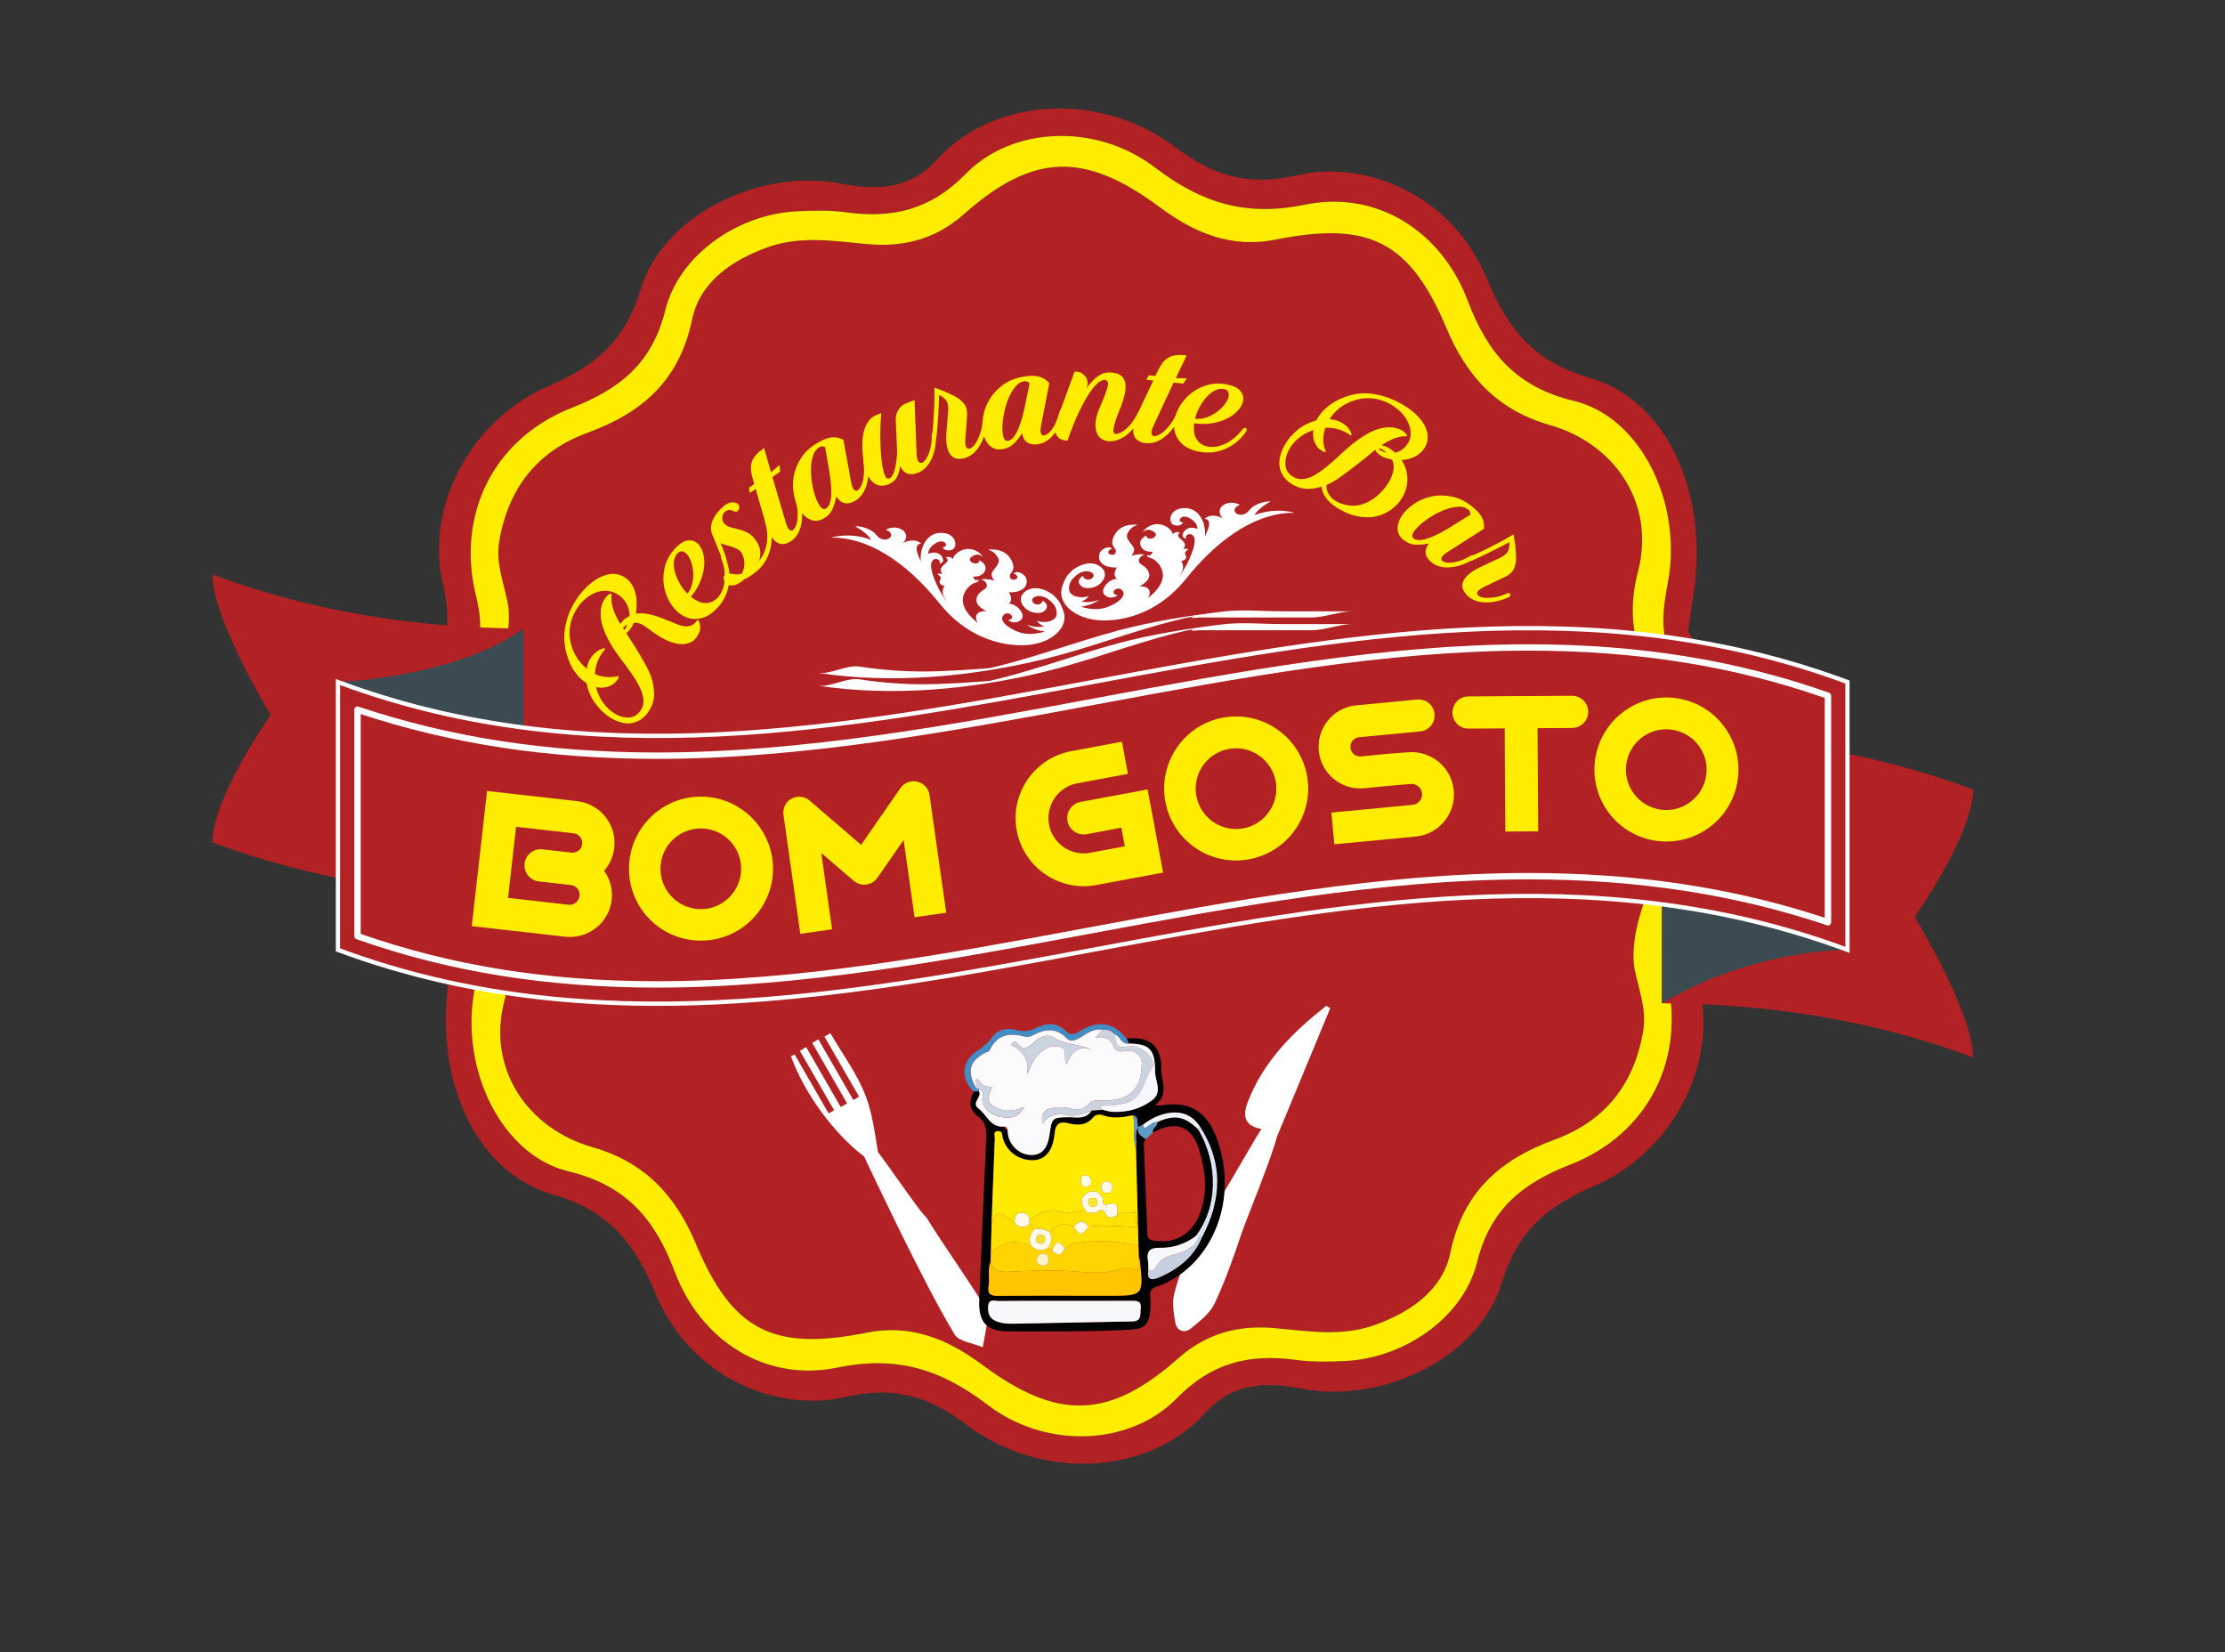
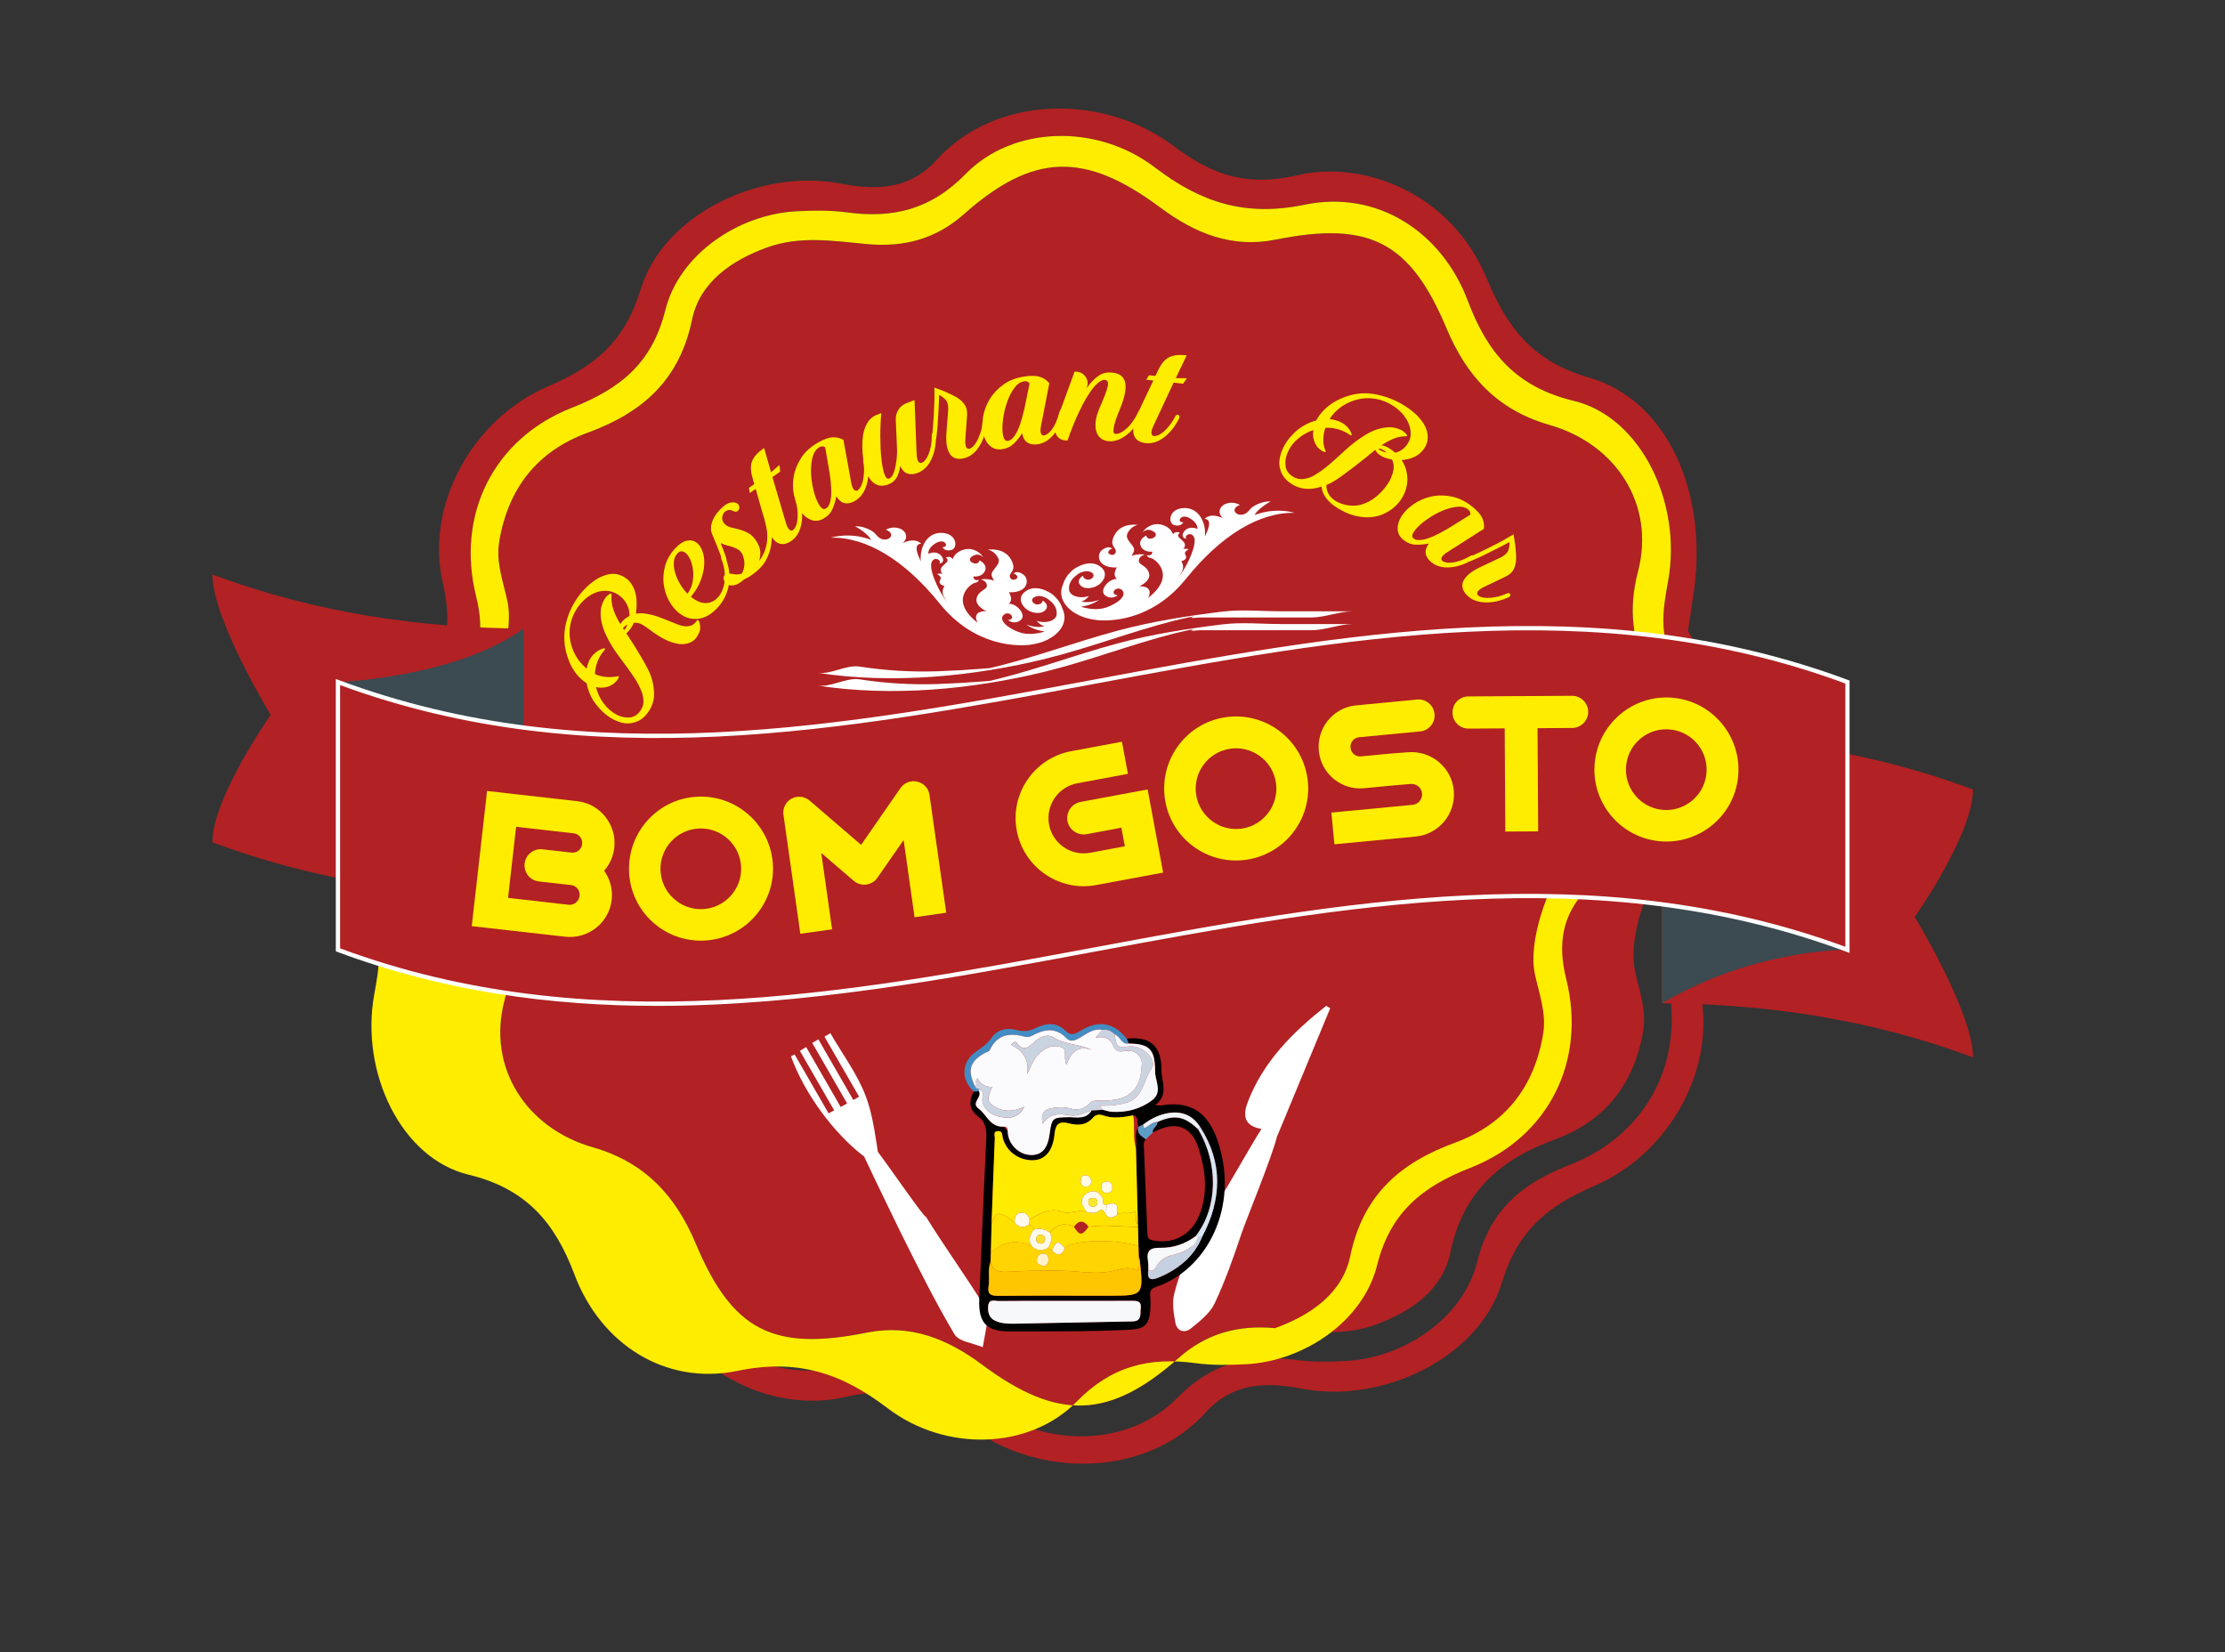
<svg xmlns="http://www.w3.org/2000/svg" version="1.1" id="Layer_1" x="0px" y="0px" viewBox="0 0 522.77 388.12" style="enable-background:new 0 0 522.77 388.12;" xml:space="preserve">
  <rect x="0" y="0" width="522.77" height="388.12" fill="#333333" stroke="none" />
  <style type="text/css"> .st0{fill:#B22123;} .st1{fill:#FFED00;} .st2{fill:#3C4A51;} .st3{fill:#FFFFFF;} .st4{fill:none;} .st5{fill:#3C8EC9;} .st6{fill:#428DC3;} .st7{fill:#FBFBFD;} .st8{fill:#FFEB00;} .st9{fill:#FDC600;} .st10{fill:#FFD400;} .st11{fill:#F6F8FA;} .st12{fill:#FFE300;} .st13{fill:#FFE100;} .st14{fill:#CAD3E0;} .st15{fill:#F6F8FB;} .st16{fill:#C5D1E0;} .st17{fill:#F7F8FA;} .st18{fill:#D7E6F3;} .st19{fill:#EDF3F7;} .st20{fill:#5E9CC8;} .st21{fill:#ECF4F9;} .st22{fill:#CBD4E1;} .st23{fill:#FEFAE5;} .st24{fill:#FFFAEB;} .st25{fill:#FEFCF1;} .st26{fill:#FFFBE4;} .st27{fill:#FDFAEA;} .st28{fill:#FDF8E5;} .st29{fill:#FDF2CC;} .st30{fill:#FDFAE6;} .st31{fill:#F9E92E;} .st32{fill:#FAE02E;} </style>
  <g>
    <g>
      <g>
        <path class="st0" d="M384.84,134.26c4.1-15.64-5.08-29.93-20.74-34.41c-12.27-3.51-19.51-11.41-24.24-22.7 c-8.57-20.4-18.15-25.27-40.13-20.86c-10.35,2.07-19-1.49-27.15-7.56c-17.76-13.22-29.89-12.8-46.12,1.59 c-6.59,5.84-14.08,7.81-22.69,7.03c-7.84-0.71-15.74-2.04-23.5,0.77c-8.44,3.05-15.85,8.21-17.67,16.95 c-2.97,14.31-11.69,21.9-24.57,26.61c-11.81,4.32-18.64,13.03-20.74,25.52c-0.85,5.05,1.02,9.59,1.97,14.31 c1.96,9.7-5.85,28.49-14.09,34.09h13.02h33.52h15.17H175h2.85h56.84h13.76h17.62h73.23H353h27.2h20.18 c-0.04-0.04-0.09-0.08-0.13-0.12C389.81,163.76,380.11,152.32,384.84,134.26z" />
      </g>
      <g>
        <path class="st0" d="M406.75,175.6c1.3-1.67-0.85-3.37-1.54-4.85c-2.59-5.58-8.74-8.49-11-14.37c-2.59-3.38-3.4-6.95-3.4-10.62 c0-3.07,0.57-6.21,1.14-9.36c3.28-18.21-6.36-38.42-22.16-42.22c-13.61-3.28-20.31-11.27-24.92-23.5 c-6.14-16.32-21.35-26.08-38.26-22.6c-13.99,2.89-24.39-0.44-35.27-8.75c-13.62-10.4-33.39-9.78-44.45,1.53 c-8.23,8.41-17.12,10.5-27.96,9.03c-3.89-0.53-7.9-0.45-11.84-0.25c-13.66,0.72-27.53,10.14-30.78,23.24 c-3.1,12.48-10.66,18.49-21.91,22.9c-18.5,7.24-27.31,25.2-22.53,44.35c2.02,8.07,1.04,14.96-4.74,21.02 c-2.38,3.5-4.82,6.96-7.11,10.5c-0.77,1.19-2.6,2.54-1.28,3.95h-9.69c4.27-4.33,4.85-11.55,10.65-14.67 c5.3-7.24,6.57-14.56,4.37-23.8c-4.29-18.05,6.62-38.57,24.68-46.35c11.02-4.75,18-10.43,21.78-22.82 c5.38-17.66,28.11-28.47,46.98-24.83c8.6,1.66,16.31,1.35,22.59-5.6c13.54-14.99,38.75-15.9,55.77-3.14 c9.09,6.81,17.12,9.54,29.1,6.75c15.05-3.51,35.87,3.85,44.37,24.34c4.79,11.56,10.82,19.44,24.05,23.24 c18.28,5.25,27.71,26.71,24.68,49.59c-0.45,3.32-0.98,6.62-1.47,9.93c5.16,9.72,14.48,16.73,18.24,27.36H406.75z" />
      </g>
      <g>
        <path class="st1" d="M406.75,175.6h-6.37c-0.04-0.05-0.09-0.08-0.14-0.13c-10.42-11.72-20.13-23.15-15.39-41.21 c4.1-15.64-5.08-29.93-20.74-34.41c-12.27-3.51-19.51-11.41-24.24-22.7c-8.57-20.4-18.15-25.27-40.14-20.86 c-10.34,2.08-18.99-1.49-27.15-7.55c-17.76-13.22-29.88-12.8-46.11,1.58c-6.59,5.84-14.08,7.81-22.69,7.03 c-7.84-0.72-15.74-2.04-23.51,0.77c-8.43,3.05-15.85,8.21-17.66,16.94c-2.97,14.31-11.69,21.9-24.57,26.61 c-11.81,4.33-18.64,13.03-20.74,25.52c-0.85,5.06,1.02,9.6,1.97,14.31c1.96,9.7-5.85,28.49-14.09,34.1h-6.44 c-1.32-1.41,0.51-2.76,1.28-3.95c2.29-3.54,4.73-7,7.11-10.5c5.78-6.06,6.76-12.95,4.74-21.02 c-4.78-19.15,4.03-37.11,22.53-44.35c11.25-4.41,18.81-10.42,21.91-22.9c3.25-13.1,17.12-22.52,30.78-23.24 c3.94-0.2,7.95-0.28,11.84,0.25c10.84,1.47,19.73-0.62,27.96-9.03c11.06-11.31,30.83-11.93,44.45-1.53 c10.88,8.31,21.28,11.64,35.27,8.75c16.91-3.48,32.12,6.28,38.26,22.6c4.61,12.23,11.31,20.22,24.92,23.5 c15.8,3.8,25.44,24.01,22.16,42.22c-0.57,3.15-1.14,6.29-1.14,9.36c0,3.67,0.81,7.24,3.4,10.62c2.26,5.88,8.41,8.79,11,14.37 C405.9,172.23,408.05,173.93,406.75,175.6z" />
      </g>
    </g>
  </g>
  <g>
    <g>
      <g>
        <path class="st0" d="M118.52,235.11c-4.1,15.64,5.08,29.93,20.74,34.41c12.27,3.51,19.51,11.41,24.24,22.7 c8.57,20.4,18.15,25.27,40.13,20.86c10.35-2.07,19,1.49,27.15,7.56c17.76,13.22,29.89,12.8,46.12-1.59 c6.59-5.84,14.08-7.81,22.69-7.03c7.84,0.71,15.74,2.04,23.5-0.77c8.44-3.05,15.85-8.21,17.67-16.95 c2.97-14.31,11.69-21.9,24.57-26.61c11.81-4.32,18.64-13.03,20.74-25.52c0.85-5.05-1.02-9.59-1.97-14.31 c-1.96-9.7,5.85-28.49,14.09-34.09h-13.02h-33.52h-15.17h-8.12h-2.85h-56.84h-13.76h-17.62h-73.23h-13.69h-27.2h-20.18 c0.04,0.05,0.09,0.08,0.13,0.13C113.55,205.61,123.25,217.05,118.52,235.11z" />
      </g>
      <g>
        <path class="st0" d="M96.62,193.77c-1.3,1.67,0.85,3.37,1.54,4.85c2.59,5.58,8.74,8.49,11,14.37c2.59,3.38,3.4,6.95,3.4,10.62 c0,3.07-0.57,6.21-1.14,9.36c-3.28,18.21,6.36,38.42,22.16,42.22c13.61,3.28,20.31,11.27,24.92,23.5 c6.14,16.32,21.35,26.08,38.26,22.6c13.99-2.89,24.39,0.44,35.27,8.75c13.62,10.4,33.39,9.78,44.45-1.53 c8.23-8.41,17.12-10.5,27.96-9.03c3.89,0.53,7.9,0.45,11.84,0.25c13.66-0.72,27.53-10.14,30.78-23.24 c3.1-12.48,10.66-18.49,21.91-22.9c18.5-7.24,27.31-25.2,22.53-44.35c-2.02-8.07-1.04-14.96,4.74-21.02 c2.38-3.5,4.82-6.96,7.11-10.5c0.77-1.19,2.6-2.54,1.28-3.95h9.69c-4.27,4.33-4.85,11.55-10.65,14.67 c-5.3,7.24-6.57,14.56-4.37,23.8c4.29,18.05-6.62,38.57-24.68,46.35c-11.02,4.75-18,10.43-21.78,22.82 c-5.38,17.66-28.11,28.47-46.98,24.83c-8.6-1.66-16.31-1.35-22.59,5.6c-13.54,14.99-38.75,15.9-55.77,3.14 c-9.09-6.81-17.12-9.54-29.1-6.75c-15.05,3.51-35.87-3.85-44.37-24.34c-4.79-11.56-10.82-19.44-24.05-23.24 c-18.28-5.25-27.71-26.71-24.68-49.59c0.45-3.32,0.98-6.62,1.47-9.93c-5.16-9.72-14.48-16.73-18.24-27.36H96.62z" />
      </g>
      <g>
-         <path class="st1" d="M96.62,193.77h6.37c0.04,0.05,0.09,0.08,0.14,0.13c10.42,11.72,20.13,23.15,15.39,41.21 c-4.1,15.64,5.08,29.93,20.74,34.41c12.27,3.51,19.51,11.41,24.24,22.7c8.57,20.4,18.15,25.27,40.14,20.86 c10.34-2.08,18.99,1.49,27.15,7.55c17.76,13.22,29.88,12.8,46.11-1.58c6.59-5.84,14.08-7.81,22.69-7.03 c7.84,0.72,15.74,2.04,23.51-0.77c8.43-3.05,15.85-8.21,17.66-16.94c2.97-14.31,11.69-21.9,24.57-26.61 c11.81-4.33,18.64-13.03,20.74-25.52c0.85-5.06-1.02-9.6-1.97-14.31c-1.96-9.7,5.85-28.49,14.09-34.1h6.44 c1.32,1.41-0.51,2.76-1.28,3.95c-2.29,3.54-4.73,7-7.11,10.5c-5.78,6.06-6.76,12.95-4.74,21.02 c4.78,19.15-4.03,37.11-22.53,44.35c-11.25,4.41-18.81,10.42-21.91,22.9c-3.25,13.1-17.12,22.52-30.78,23.24 c-3.94,0.2-7.95,0.28-11.84-0.25c-10.84-1.47-19.73,0.62-27.96,9.03c-11.06,11.31-30.83,11.93-44.45,1.53 c-10.88-8.31-21.28-11.64-35.27-8.75c-16.91,3.48-32.12-6.28-38.26-22.6c-4.61-12.23-11.31-20.22-24.92-23.5 c-15.8-3.8-25.44-24.01-22.16-42.22c0.57-3.15,1.14-6.29,1.14-9.36c0-3.67-0.81-7.24-3.4-10.62c-2.26-5.88-8.41-8.79-11-14.37 C97.47,197.14,95.32,195.44,96.62,193.77z" />
+         <path class="st1" d="M96.62,193.77h6.37c0.04,0.05,0.09,0.08,0.14,0.13c10.42,11.72,20.13,23.15,15.39,41.21 c-4.1,15.64,5.08,29.93,20.74,34.41c12.27,3.51,19.51,11.41,24.24,22.7c8.57,20.4,18.15,25.27,40.14,20.86 c10.34-2.08,18.99,1.49,27.15,7.55c17.76,13.22,29.88,12.8,46.11-1.58c6.59-5.84,14.08-7.81,22.69-7.03 c8.43-3.05,15.85-8.21,17.66-16.94c2.97-14.31,11.69-21.9,24.57-26.61 c11.81-4.33,18.64-13.03,20.74-25.52c0.85-5.06-1.02-9.6-1.97-14.31c-1.96-9.7,5.85-28.49,14.09-34.1h6.44 c1.32,1.41-0.51,2.76-1.28,3.95c-2.29,3.54-4.73,7-7.11,10.5c-5.78,6.06-6.76,12.95-4.74,21.02 c4.78,19.15-4.03,37.11-22.53,44.35c-11.25,4.41-18.81,10.42-21.91,22.9c-3.25,13.1-17.12,22.52-30.78,23.24 c-3.94,0.2-7.95,0.28-11.84-0.25c-10.84-1.47-19.73,0.62-27.96,9.03c-11.06,11.31-30.83,11.93-44.45,1.53 c-10.88-8.31-21.28-11.64-35.27-8.75c-16.91,3.48-32.12-6.28-38.26-22.6c-4.61-12.23-11.31-20.22-24.92-23.5 c-15.8-3.8-25.44-24.01-22.16-42.22c0.57-3.15,1.14-6.29,1.14-9.36c0-3.67-0.81-7.24-3.4-10.62c-2.26-5.88-8.41-8.79-11-14.37 C97.47,197.14,95.32,195.44,96.62,193.77z" />
      </g>
    </g>
  </g>
  <g>
    <g>
      <g>
        <path class="st0" d="M390.47,172.78v31.46v31.46c12.18,0.08,24.37,0.99,36.55,3.01c12.18,2.02,24.37,5.15,36.55,9.69 c0-10.49-13.7-32.98-13.7-32.98s13.7-19.45,13.7-29.94c-12.18-4.54-24.36-7.67-36.55-9.69 C414.84,173.77,402.65,172.87,390.47,172.78z" />
      </g>
      <g>
        <path class="st0" d="M123,210.59v-31.46v-31.46c-12.18-0.08-24.36-0.99-36.55-3.01c-12.18-2.02-24.36-5.15-36.55-9.69 c0,10.49,13.7,32.98,13.7,32.98s-13.7,19.45-13.7,29.94c12.18,4.54,24.36,7.67,36.55,9.69S110.82,210.51,123,210.59z" />
      </g>
    </g>
    <g>
      <path class="st2" d="M79.41,160.23c0,0,27.64-1.01,43.6-12.56v44.02L79.41,160.23z" />
    </g>
    <g>
      <path class="st2" d="M434.07,223.15c0,0-21.8-0.35-43.6,12.56v-34.88L434.07,223.15z" />
    </g>
    <g>
      <path class="st0" d="M434.07,223.15c-118.22-44.04-236.44,44.04-354.66,0c0-20.97,0-41.95,0-62.92 c118.22,44.04,236.44-44.04,354.66,0C434.07,181.2,434.07,202.18,434.07,223.15z" />
      <path class="st3" d="M154.39,236.31c-25.08,0-50.2-3.39-75.16-12.69l-0.33-0.12v-63.99l0.67,0.25 c58.98,21.97,119.01,10.79,177.06-0.02c58.19-10.84,118.36-22.05,177.6,0.02l0.33,0.12v63.99l-0.67-0.25 c-58.98-21.97-119.01-10.79-177.06,0.02C223.16,229.91,188.83,236.31,154.39,236.31z M79.91,222.8 c58.88,21.81,118.79,10.65,176.74-0.14c57.97-10.8,117.9-21.96,176.92-0.23v-61.85c-58.88-21.81-118.79-10.65-176.74,0.14 c-57.97,10.8-117.9,21.96-176.92,0.23V222.8z" />
    </g>
    <g>
      <g>
-         <path class="st3" d="M154.36,232.02c-25.84,0-48.94-3.72-70.61-11.38c-0.3-0.11-0.5-0.39-0.5-0.71v-53.21 c0-0.24,0.12-0.47,0.31-0.61c0.2-0.14,0.45-0.18,0.68-0.1c21.63,7.25,44.57,10.77,70.12,10.77c34.47,0,69.34-6.49,103.06-12.77 c33.42-6.23,67.94-12.65,101.71-12.65c25.84,0,48.94,3.72,70.61,11.38c0.3,0.11,0.5,0.39,0.5,0.71v53.21 c0,0.24-0.12,0.47-0.31,0.61c-0.2,0.14-0.45,0.18-0.68,0.1c-21.63-7.25-44.57-10.78-70.12-10.78c-34.48,0-69.35,6.5-103.08,12.78 C222.65,225.59,188.14,232.02,154.36,232.02z M84.75,219.4c21.36,7.48,44.14,11.12,69.59,11.12c33.66,0,68.1-6.42,101.41-12.62 c33.81-6.3,68.75-12.81,103.37-12.81c25.33,0,48.11,3.44,69.61,10.52v-51.64c-21.36-7.48-44.14-11.12-69.61-11.12 c-33.63,0-68.08,6.42-101.39,12.62c-33.83,6.3-68.76,12.81-103.37,12.81c-25.33,0-48.11-3.44-69.61-10.52V219.4z" />
-       </g>
+         </g>
    </g>
    <g>
      <g>
        <path class="st1" d="M143.72,211.39c-0.61,5.41-5.52,9.28-10.93,8.67l-14.87-1.68c-0.04,0-0.12-0.01-0.16-0.02l-6.92-0.78 l3.6-31.76l4.69,0.53l2.98,0.34l13.67,1.55c5.32,0.68,9.15,5.55,8.55,10.91c-0.23,2.07-1.09,3.94-2.38,5.41 C143.31,206.47,144,208.88,143.72,211.39z M136.18,210.45c0.14-1.23-0.74-2.38-2.01-2.52c-0.24-0.03-0.76-0.08-0.76-0.08s0,0,0,0 l-6.8-0.77c-2.11-0.24-3.58-2.14-3.35-4.2c0.23-2.07,2.1-3.59,4.2-3.35l6.8,0.77c1.27,0.14,2.38-0.74,2.52-2.01 c0.14-1.27-0.74-2.38-2.01-2.52l-13.51-1.53l-1.89,16.7l14.27,1.62C134.92,212.68,136.03,211.72,136.18,210.45z" />
        <path class="st1" d="M147.8,204.79c-0.38-9.35,6.87-17.25,16.18-17.63c9.35-0.38,17.25,6.91,17.63,16.26 c0.38,9.31-6.91,17.17-16.26,17.55C156.03,221.35,148.17,214.1,147.8,204.79z M155.19,204.49c0.21,5.2,4.62,9.3,9.85,9.09 c5.23-0.21,9.3-4.66,9.09-9.85c-0.21-5.24-4.62-9.3-9.85-9.09C159.04,194.85,154.98,199.26,155.19,204.49z" />
        <path class="st1" d="M188.04,219.37l-3.96-27.92c-0.22-1.54,0.5-3.06,1.88-3.82c1.39-0.76,3.11-0.56,4.26,0.45l12.1,10.4 l9.26-13.35c0.87-1.25,2.44-1.88,3.95-1.49c1.54,0.35,2.65,1.6,2.86,3.11l3.93,27.68l-7.44,1.06l-2.57-18.14l-6.17,8.87 c-0.6,0.89-1.53,1.43-2.56,1.58l-0.04,0.01c-1.07,0.15-2.13-0.18-2.95-0.87l-7.63-6.55l2.54,17.94L188.04,219.37z" />
        <path class="st1" d="M273.28,205l-15.73,2.93c-8.69,1.62-17.05-4.15-18.66-12.8c-1.62-8.69,4.11-17.04,12.8-18.66l11.91-2.22 l1.41,7.55l-11.91,2.22c-4.48,0.83-7.46,5.17-6.62,9.7c0.83,4.48,5.17,7.46,9.66,6.62c4.6-0.86,8.14-1.52,8.14-1.52l-0.81-4.37 l-8.14,1.52c-2.08,0.39-4.13-0.98-4.52-3.06c-0.4-2.12,1.02-4.14,3.1-4.52l15.73-2.93L273.28,205z" />
        <path class="st1" d="M273.74,187.95c-1.48-9.24,4.78-17.94,13.98-19.42c9.24-1.48,17.95,4.82,19.43,14.06 c1.48,9.2-4.83,17.87-14.07,19.35C283.88,203.42,275.22,197.15,273.74,187.95z M281.05,186.78c0.82,5.13,5.69,8.69,10.86,7.86 c5.17-0.83,8.68-5.73,7.86-10.86c-0.83-5.17-5.69-8.69-10.86-7.86S280.22,181.61,281.05,186.78z" />
        <path class="st1" d="M341.57,185.67c0.52,5.5-3.47,10.34-8.97,10.86l-19.08,1.82l-0.71-7.45l19.08-1.82 c1.35-0.13,2.36-1.35,2.23-2.71c-0.13-1.31-1.35-2.32-2.7-2.19l-0.04,0l-4.19,0.36l-6.73,0.64c-5.34,0.51-10.1-3.46-10.6-8.79 c-0.5-5.26,3.19-9.91,8.35-10.64c0.08-0.01,0.16-0.02,0.24-0.02l14.54-1.39c2.03-0.19,3.86,1.32,4.06,3.39 c0.2,2.07-1.32,3.9-3.35,4.1l-14.38,1.37c-1.23,0.12-2.14,1.21-2.01,2.48c0.12,1.24,1.21,2.14,2.44,2.02l6.81-0.65l4.19-0.32 C336.21,176.26,341.05,180.22,341.57,185.67z" />
        <path class="st1" d="M358.49,163.53l10.84-0.07c2.08-0.01,3.81,1.66,3.82,3.78c0.01,2.08-1.7,3.77-3.78,3.78l-8.12,0.05 l0.15,24.24l-7.72,0.05l-0.15-24.24l-8.48,0.05c-2.12,0.01-3.77-1.66-3.78-3.74c-0.01-2.12,1.62-3.81,3.74-3.82l11.16-0.07 L358.49,163.53z" />
        <path class="st1" d="M374.75,178.67c1.19-9.28,9.65-15.86,18.9-14.68c9.28,1.19,15.86,9.69,14.67,18.98 c-1.18,9.24-9.68,15.78-18.96,14.59C380.11,196.38,373.57,187.92,374.75,178.67z M382.09,179.61c-0.66,5.16,3,9.94,8.2,10.61 c5.2,0.67,9.95-3.04,10.61-8.2c0.67-5.2-3-9.94-8.2-10.61S382.76,174.42,382.09,179.61z" />
      </g>
    </g>
  </g>
  <path class="st3" d="M195.1,242.73c-0.46,0.27-0.93,0.54-1.39,0.81c2.71,4.7,5.43,9.4,8.14,14.1c-0.45,0.26-0.9,0.53-1.35,0.79 c-2.74-4.75-5.48-9.5-8.22-14.25c-0.48,0.28-0.97,0.55-1.45,0.83c2.73,4.74,5.47,9.47,8.2,14.21c-0.5,0.29-1,0.57-1.5,0.85 c-2.71-4.69-5.41-9.39-8.12-14.08c-0.49,0.29-0.99,0.59-1.48,0.88c2.69,4.66,5.38,9.32,8.06,13.98c-0.44,0.24-0.87,0.47-1.31,0.71 c-2.66-4.62-5.33-9.23-7.99-13.85c-0.28,0.15-0.56,0.3-0.85,0.45c3.15,8.73,10.09,18.15,17.2,23.56c2.02,4.37,8.42,17.52,8.6,17.88 c3.81,7.65,8.25,16.56,12.63,23.88c1.03,1.72,4.36,2.05,6.63,3.02c0.42-2.38,0.91-4.76,1.23-7.15c0.09-0.63-0.18-1.42-0.53-1.99 c-4.33-7.09-9.65-14.4-14.03-21.49c-0.44,0.19-8.06-10.94-11.3-15.25c-0.73-4.53-1.3-8.97-2.84-13.05 C201.46,252.33,197.94,247.66,195.1,242.73z" />
  <g id="_x30_Z3r7Z_1_">
    <g>
      <path class="st3" d="M291.72,289.72c1.03-3.06,7.24-18.1,8.37-22.93c0.02,0.01,0.03,0.01,0.04,0.02 c4.2-10.13,8.3-20.04,12.41-29.95c-0.31-0.19-0.63-0.37-0.94-0.56c-7.8,6.15-14.77,13.03-18.44,22.62 c-1.11,2.89-1.01,5.46,2.89,6.24c0.11,0.02,0.21,0.05,0.32,0.08c-2.41,3.74-7.96,13.72-9.5,15.9 c-4.79,7.15-8.89,14.52-10.98,22.79c-0.53,2.11-0.15,4.55,0.25,6.76c0.37,2.06,2.17,2.62,3.68,1.39c2.09-1.69,4.46-3.54,5.56-5.87 C287.89,300.9,289.85,295.3,291.72,289.72z" />
    </g>
  </g>
  <g>
    <path class="st4" d="M230.11,256.67c0-0.01-0.01-0.03-0.01-0.04C230.11,256.64,230.11,256.66,230.11,256.67z" />
    <path class="st4" d="M235.87,264.67c-0.04,0-0.08,0-0.12,0c0.34,0.34,0.67,0.68,0.99,1.05C236.7,265.15,236.6,264.62,235.87,264.67 z" />
    <path class="st5" d="M267.34,287.62c-0.11-0.27-0.25-0.51-0.39-0.71C267.01,287.17,267.12,287.41,267.34,287.62z" />
    <path class="st5" d="M255.3,284.7c-0.01,0.02-0.02,0.03-0.03,0.05c0.02,0.01,0.05,0.02,0.07,0.03 C255.33,284.75,255.31,284.73,255.3,284.7z" />
    <path class="st5" d="M266.89,269.81c-0.11-0.34-0.19-0.68-0.25-1.03C266.69,269.13,266.77,269.47,266.89,269.81z" />
    <path d="M286.87,270.7c-1.63-6.52-4.69-12.57-13.99-11.01c-0.32,0.05-0.66-0.02-1.47-0.06c3.32-2.54,1.44-5.54,1.47-8.26 c0.05-5.62-2.65-7.97-8.18-7.36c0.18,0.38,0.36,0.77,0.54,1.15c4.85,0.06,6.09,1.33,6.16,6.35c0,0.28-0.01,0.56,0.03,0.83 c0.28,2.12,1.56,4.42-0.76,6.15c-2.77,2.07-5.96,2.89-9.39,2.7c-0.73-0.04-1.45-0.31-2.17-0.47c-0.88,0.05-1.75,0.11-2.63,0.16 c0,0,0,0,0,0c-1.27,2.06-3.3,1.63-5.21,1.56c-4.07,0.04-4.13,0.08-4.69,4.08c-0.44,3.17-1.75,4.71-4.05,4.8 c-2.8,0.11-5.35-2.08-5.74-4.96c-0.03-0.2-0.03-0.43-0.05-0.65c-0.32-0.37-0.65-0.71-0.99-1.05c-3.14,0.16-3.93-2.84-5.87-4.27 c-1.68-1.24,0.54-2.46,0.23-3.73c0-0.01-0.01-0.03-0.01-0.04c-0.02-0.08-0.06-0.16-0.1-0.25l0,0c-0.4,0.01-0.79,0.03-1.19,0.04 c0,0,0,0,0,0c-1.27,2.42-1.2,4.34,1.33,6.16c1.21,0.87,1.7,2.68,1.61,4.52c-0.62,12.72-1.13,25.46-1.67,38.19 c-0.23,5.46,1.68,7.52,7.15,7.5c9.4-0.02,18.8,0.09,28.19-0.39c3.36-0.17,4.5-1.08,4.82-4.4c0.12-1.2,0.1-2.42-0.01-3.62 c-0.11-1.14,0.35-1.69,1.38-2.04C283.33,298.37,290.36,284.64,286.87,270.7z M268.03,307.38c-0.17,1.32,0.27,2.98-1.89,3.04 c-0.28,0.01-0.56,0.02-0.84,0.02c-9.02,0.17-18.03,0.35-27.04,0.52c-1.5,0.03-2.98-0.04-4.37-0.66c-1.53-0.69-1.83-2.04-1.71-3.5 c0.15-1.81,1.63-1.16,2.6-1.17c5.11-0.05,10.23-0.03,15.34-0.03c5.3,0,10.6,0.02,15.9-0.02 C267.3,305.59,268.24,305.73,268.03,307.38z M282.49,290.42L282.49,290.42c-1.96,4.8-5.62,7.78-10.29,9.73 c-2.08,0.87-2.76,0.18-2.39-1.91c-0.02-0.65,0.02-1.3-0.08-1.94c-0.4-2.34,0.36-3.21,2.9-3.15c2.96,0.07,5.81-0.88,8.26-2.7h0 c5.22-6.67,5.47-16.99,0.6-25.16c-3.24-3.1-5.52-3.5-9.57-1.69c0.13,1.03-1.32,1.38-1.05,2.46h0h0c5.31-2.89,9.13-1.61,10.84,3.98 c1.56,5.12,2.16,10.34,0.02,15.53c-1.78,4.32-5.62,6.6-10.18,5.94c-0.94-0.13-1.91-0.18-1.96-1.48 c-0.29-7.14-0.59-14.27-0.86-21.41c-0.01-0.32,0.31-0.65,0.48-0.98l0,0l0,0c-0.96-0.73-2.2-1.3-1.74-2.89l0.01-0.01l-0.01,0.01 c-1.11,1.58-0.17,3.39-0.58,5.05c0.15,5.94,0.3,11.88,0.45,17.81c0.01,0.2,0.02,0.39,0.04,0.59c0.03,1.49,0.07,2.97,0.1,4.46 c0.03,0.87,0.06,1.75,0.09,2.62c0.08,0.26,0.22,0.52,0.25,0.79c0.89,8.34,0.89,8.34-7.34,8.34c-8.64,0-17.29-0.05-25.93,0.03 c-1.75,0.02-2.56-0.4-2.25-2.28c0.31-1.9-0.28-3.88,0.46-5.75l0,0l0,0c0.02-0.69,0.04-1.38,0.06-2.07 c0.06-2.24,0.11-4.48,0.17-6.72c0.25-6.75,0.49-13.5,0.77-20.25c0.02-0.6-0.49-1.66,0.81-1.64c1.06,0.02,0.86,0.87,1.05,1.58 c0.8,2.99,3.32,4.99,6.42,5.25c3.26,0.27,5.36-1.85,5.77-6.26c0.21-2.28,1.16-2.94,3.23-2.41c2.18,0.56,4.21,0.54,5.83-1.36 c0.62-0.73,1.53-0.78,2.31-0.5c2.38,0.85,4.73,0.43,7.1,0l0,0c0,0,0,0,0,0c1.5,0.41,0.67,1.87,1.23,2.71 c0.36-0.18,0.73-0.37,1.09-0.55c1.8-1.36,3.79-2.37,6.02-2.72c3.13-0.49,5.66,0.55,7.39,3.3 C287.41,273.22,287.03,281.78,282.49,290.42z" />
    <path class="st6" d="M230,256.38L230,256.38c0.04-0.19,0.02-0.37-0.07-0.55c0,0,0,0,0,0c0,0,0,0,0,0c-0.45-0.01-0.77-0.2-0.88-0.67 c-1.85-3.65-1.21-5.84,2.25-7.75c0.4-0.22,1.03-0.33,1.19-0.67c1.78-3.81,4.8-4.16,8.38-3.17c0.48,0.13,1.15-0.02,1.61-0.27 c2.84-1.53,5.48-2.04,8.08,0.62c1.09,1.12,2.42,0.3,3.57-0.39c1.51-0.91,2.97-1.97,4.9-1.59v0c1.11-0.14,2.07,0.16,2.82,1.03 c1.33,0.41,1.6,2.47,3.38,2.18c-0.18-0.38-0.36-0.77-0.54-1.15c-2.92-3.75-6.58-4.43-10.72-1.9c-1.18,0.72-2.3,1.38-3.49,0.18 c-2.2-2.22-4.64-2-7.16-0.74c-1.49,0.74-2.89,0.87-4.54,0.43c-2.18-0.59-4.41-0.15-5.76,1.79c-0.99,1.43-2.26,2.31-3.64,3.25 c-3.51,2.39-3.7,6.61-0.58,9.41c0,0,0,0,0,0C229.21,256.41,229.6,256.4,230,256.38L230,256.38z" />
    <path class="st7" d="M245.01,263.96c-0.55-2.04,0.13-3.34,2.19-3.63c1.36-0.2,2.86-0.32,4.15,0.05c1.96,0.58,3.4,0.15,4.75-1.24 c0.9-0.92,2.1-0.5,3.19-0.55c2.62-0.12,5.18-0.37,7.1-2.49c1.56-1.73,1.75-4.08,1.89-6.06c0.13-1.93-1.61-3.58-4.02-3.12 c-1.39,0.26-2.19,0.08-2.75-1.33c-0.65-1.66-2.05-2.25-4.14-1.79c0.74-0.81,1.22-1.33,1.69-1.85c-1.93-0.39-3.4,0.68-4.9,1.59 c-1.15,0.69-2.48,1.51-3.57,0.39c-2.59-2.66-5.24-2.15-8.08-0.62c-0.46,0.25-1.13,0.4-1.61,0.27c-3.59-0.99-6.6-0.64-8.38,3.17 c-0.16,0.33-0.78,0.44-1.19,0.67c-3.47,1.91-4.1,4.1-2.25,7.75c0.81-0.41-0.31-1.26,0.6-1.83c0.63,1.34,1.76,2.07,3.42,1.99 c-0.59,1.54-1.55,3.06-0.07,4.2c2.21,1.69,4.72,1.81,7.62,0.51c-1.37,2.68-3.5,2.78-5.65,2.34c-2.76-0.57-4.53-2.55-4.15-4.62 c0.2-1.05,0.07-1.58-0.9-1.91c0,0,0,0,0,0c0.08,0.17,0.11,0.36,0.07,0.55l0,0c0.05,0.08,0.08,0.16,0.1,0.25 c0,0.01,0.01,0.03,0.01,0.04c0.31,1.27-1.91,2.48-0.23,3.73c1.94,1.43,2.73,4.43,5.87,4.27c0.04,0,0.08,0,0.12,0 c0.73-0.05,0.83,0.48,0.87,1.05c0.01,0.22,0.02,0.45,0.05,0.65c0.4,2.88,2.95,5.06,5.74,4.96c2.3-0.09,3.61-1.63,4.05-4.8 c0.56-3.99,0.61-4.04,4.69-4.08c0-0.15,0-0.3,0-0.46C248.91,261.62,246.63,261.48,245.01,263.96z M237.58,245.47 c0.46-0.67,0.99-0.91,1.3-0.49c1.67,2.31,2.96,0.87,4.32-0.35c1.19-1.07,2.97-1.72,4.11-1c2.81,1.8,6.15,1.62,9.21,3 c-3.23-1.09-4.9,0.58-5.94,3.5c-0.86-1.66,0.46-3.72-1.54-4.22c-2.01-0.5-3.76,0.4-5.19,1.93c-1.22,1.31-1.74,2.97-2.53,4.57 C241.92,249.03,240.39,246.85,237.58,245.47z" />
    <path class="st8" d="M266.25,262.03L266.25,262.03c-2.36,0.44-4.71,0.86-7.1,0c-0.79-0.28-1.69-0.24-2.31,0.5 c-1.62,1.9-3.65,1.92-5.83,1.36c-2.07-0.53-3.02,0.13-3.23,2.41c-0.4,4.41-2.51,6.53-5.77,6.26c-3.1-0.25-5.62-2.26-6.42-5.25 c-0.19-0.71,0.01-1.56-1.05-1.58c-1.3-0.02-0.79,1.04-0.81,1.64c-0.28,6.75-0.52,13.5-0.77,20.25c0.97-3.14,1.67-3.21,5.39-0.53 c0.03-1.04,0.23-2.04,1.48-2.19c1.15-0.14,1.8,0.54,2.06,1.63c2.37-1.51,4.7-2.88,7.75-1.81c1.8,0.63,3.75-0.72,5.63,0.03 c0.01-0.02,0.02-0.03,0.03-0.05c-0.65-1.03-1.64-1.95-0.88-3.39c0.54-1.01,1.44-1.41,2.47-1.45c1.01-0.04,1.61,0.68,2.13,1.5 c0.35,0.56-0.37,1.92,1.16,1.63c0,0,0,0,0,0c2.54-0.87,2.55,0.65,2.29,2.43c1.29-0.98,2.9,0.07,4.13-0.83 c0.48,0.76,0.2,1.6,0.36,2.31c0.14,0.2,0.28,0.44,0.39,0.71c-0.15-5.94-0.3-11.88-0.45-17.81c-0.12-0.34-0.2-0.68-0.25-1.03 C266.23,266.56,266.64,264.26,266.25,262.03z M255.24,278.78c-0.92,0.06-1.37-0.45-1.33-1.35c0.03-0.67,0.17-1.32,1.06-1.32 c0.91,0,1.32,0.52,1.39,1.38C256.38,278.26,256.01,278.73,255.24,278.78z M259.82,280.26c-0.89-0.09-1.12-0.9-1.1-1.63 c0.03-0.76,0.67-1.01,1.4-1.06c0.87,0.09,1.22,0.72,1.2,1.51C261.31,279.98,260.6,280.34,259.82,280.26z" />
    <path class="st9" d="M261.7,298.54c-2.8,0.7-5.74,0.45-8.57,0.21c-5.54-0.46-11.06-0.25-16.59,0.04c-1.74,0.09-3.38-0.25-3.81-2.38 l0,0c-0.73,1.88-0.14,3.85-0.46,5.75c-0.31,1.88,0.5,2.29,2.25,2.28c8.64-0.08,17.29-0.03,25.93-0.03c8.23,0,8.23,0,7.34-8.34 c-0.03-0.27-0.16-0.52-0.25-0.79c-0.07,1.01-0.13,2.01-0.22,3.27C265.36,297.4,263.59,298.07,261.7,298.54z" />
    <path class="st10" d="M252.11,292.18c-0.68,0.13-1.28,0.69-1.92,1.05c-0.72,1.71-1.72,1.91-3.01,0.55 c-0.33-0.2-0.66-0.39-0.99-0.59l0,0c-1.41,0.71-2.71,0.63-3.86-0.52c-3.55-1.55-6.73-1.03-9.53,1.67 c-0.02,0.69-0.04,1.38-0.06,2.07l0,0c0.43,2.13,2.06,2.47,3.81,2.38c5.53-0.29,11.04-0.5,16.59-0.04c2.83,0.24,5.77,0.49,8.57-0.21 c1.88-0.47,3.65-1.14,5.64,0.02c0.08-1.26,0.15-2.27,0.22-3.27c-0.03-0.87-0.06-1.75-0.09-2.62 C262.39,291.41,257.26,291.17,252.11,292.18z M245.18,294.5c0.91,0.04,1.21,0.71,1.18,1.51c-0.03,0.82-0.47,1.31-1.15,1.42 c-0.87-0.27-1.67-0.44-1.58-1.4C243.7,295.14,244.18,294.46,245.18,294.5z" />
    <path class="st11" d="M266.01,305.6c-5.3,0.04-10.6,0.02-15.9,0.02c-5.12,0-10.23-0.03-15.34,0.03c-0.97,0.01-2.45-0.64-2.6,1.17 c-0.12,1.45,0.17,2.81,1.71,3.5c1.4,0.62,2.88,0.69,4.37,0.66c9.01-0.18,18.03-0.35,27.04-0.52c0.28,0,0.56-0.01,0.84-0.02 c2.17-0.06,1.73-1.72,1.89-3.04C268.24,305.73,267.3,305.59,266.01,305.6z" />
    <path class="st12" d="M266.6,284.6c-1.24,0.89-2.85-0.15-4.13,0.83c-1.1,0.72-2.13,1.06-2.83-0.5c-0.43-0.3-0.62-1.2-1.45-0.46 c-0.84,0.76-1.86,0.44-2.84,0.31l0,0c-0.03-0.01-0.05-0.02-0.07-0.03c-1.88-0.74-3.83,0.6-5.63-0.03 c-3.05-1.07-5.38,0.31-7.75,1.81c-0.03,0.37-0.05,0.75-0.08,1.12c0.54,0.24,0.91,0.63,1.1,1.19c1.37-0.35,2.63-0.1,3.78,0.72v0 c1.52-1.95,3.4-2.4,5.63-1.36c1.14-1.56,2.29-1.62,3.43,0c3.87-0.58,7.75,0.06,11.62,0c-0.01-0.2-0.02-0.39-0.04-0.59 c-0.22-0.21-0.33-0.46-0.39-0.71C266.8,286.19,267.07,285.35,266.6,284.6z" />
    <path class="st13" d="M255.76,288.21c-1.56,2.13-2.13,2.13-3.43,0c-2.24-1.04-4.12-0.59-5.63,1.36c0.54,1.31,0.33,2.52-0.51,3.63 c0.33,0.2,0.66,0.39,0.99,0.59c0.87-2.31,1.47-2.42,3.01-0.55c0.64-0.36,1.24-0.92,1.92-1.05c5.15-1.02,10.28-0.78,15.37,0.49 c-0.03-1.49-0.07-2.98-0.1-4.46C263.51,288.27,259.63,287.63,255.76,288.21z" />
    <path class="st14" d="M259.3,259.75c1.77,0.06,3.49-0.2,5.19-0.64c1.11-0.29,2.03-0.87,2.78-1.72c1.61-1.83,1.82-4.33,3.31-6.38 c1.5-2.06-2.35-5.62-5.33-5.18c-2.67,0.39-2.89,0.21-3.39-2.85c-0.75-0.87-1.7-1.17-2.82-1.03v0c-0.47,0.52-0.95,1.03-1.69,1.85 c2.1-0.46,3.5,0.12,4.14,1.79c0.55,1.42,1.36,1.6,2.75,1.33c2.41-0.46,4.15,1.19,4.02,3.12c-0.14,1.98-0.33,4.33-1.89,6.06 c-1.92,2.12-4.48,2.37-7.1,2.49c-1.08,0.05-2.29-0.37-3.19,0.55c-1.35,1.38-2.79,1.81-4.75,1.24c-1.28-0.38-2.78-0.25-4.15-0.05 c-2.05,0.29-2.74,1.6-2.19,3.63c1.62-2.48,3.9-2.34,6.25-1.96c1.91,0.42,3.48-0.71,5.22-1.11c0,0,0,0,0,0s0,0,0,0 c0.88-0.05,1.75-0.11,2.63-0.16C258.91,260.35,257.69,259.7,259.3,259.75z" />
    <path class="st15" d="M261.86,242.98c0.5,3.05,0.72,3.24,3.39,2.85c2.98-0.44,6.82,3.12,5.33,5.18c-1.48,2.04-1.7,4.54-3.31,6.38 c-0.75,0.86-1.68,1.44-2.78,1.72c-1.7,0.44-3.42,0.7-5.19,0.64c-1.61-0.05-0.39,0.6-0.19,0.98c0.72,0.16,1.44,0.43,2.17,0.47 c3.43,0.19,6.62-0.63,9.39-2.7c2.32-1.74,1.04-4.03,0.76-6.15c-0.04-0.27-0.02-0.56-0.03-0.83c-0.08-5.02-1.31-6.29-6.16-6.35 C263.46,245.45,263.19,243.4,261.86,242.98z" />
    <path class="st13" d="M242.33,292.68c-0.79-1.43-0.34-2.67,0.59-3.83c-0.19-0.56-0.56-0.95-1.1-1.19 c-1.32,0.85-2.51,0.86-3.46-0.56c-3.72-2.68-4.42-2.61-5.39,0.53c-0.06,2.24-0.11,4.48-0.17,6.72 C235.6,291.65,238.78,291.13,242.33,292.68z" />
    <path class="st16" d="M275.85,294.74c-1.89,0.47-3.17,1.12-4.11,2.74c-0.38,0.65-0.86,1.58-1.92,0.76 c-0.36,2.09,0.32,2.78,2.39,1.91c4.67-1.95,8.33-4.93,10.29-9.73c-0.35,0.01-0.7,0.02-1.04,0.03 C280.65,293.25,278.1,294.18,275.85,294.74z" />
    <path class="st17" d="M271.73,297.47c0.95-1.62,2.22-2.27,4.11-2.74c2.25-0.56,4.8-1.49,5.6-4.29l-0.28,0.01l-0.28-0.01 c-2.45,1.82-5.3,2.77-8.26,2.7c-2.54-0.06-3.3,0.81-2.9,3.15c0.11,0.63,0.06,1.29,0.08,1.94 C270.87,299.05,271.36,298.12,271.73,297.47z" />
    <path class="st18" d="M281.5,265.29c4.87,8.17,4.62,18.48-0.6,25.16h0l0.28,0.01l0.28-0.01c0.35-0.01,0.7-0.02,1.04-0.03l0,0 c4.54-8.64,4.92-17.2-0.51-25.65C281.82,264.95,281.66,265.12,281.5,265.29z" />
    <path class="st19" d="M274.59,261.48c-2.23,0.35-4.22,1.35-6.02,2.72c0.02,0.7,0.23,1.02,0.94,0.53c0.74-0.5,1.44-1.1,2.41-1.13 c4.05-1.8,6.33-1.4,9.57,1.69c0.16-0.17,0.33-0.34,0.49-0.52C280.25,262.03,277.73,260.99,274.59,261.48z" />
    <path class="st20" d="M268.57,264.2c-0.36,0.18-0.73,0.37-1.09,0.55l-0.01,0.01c-0.46,1.59,0.78,2.15,1.74,2.89l0,0 c0.55-0.53,1.11-1.06,1.66-1.59h0c-0.26-1.08,1.18-1.44,1.05-2.46c-0.97,0.03-1.67,0.63-2.41,1.13 C268.8,265.21,268.59,264.89,268.57,264.2z" />
-     <path class="st20" d="M266.25,262.03C266.25,262.03,266.25,262.03,266.25,262.03c0.39,2.23-0.02,4.52,0.38,6.75 c0.06,0.34,0.14,0.69,0.25,1.03c0.41-1.66-0.53-3.47,0.58-5.05l0.01-0.01C266.92,263.91,267.75,262.45,266.25,262.03z" />
    <path class="st21" d="M251.27,262c0.01,0.15,0.01,0.3,0,0.46c1.91,0.07,3.94,0.5,5.21-1.56c0,0,0,0,0,0 C254.75,261.29,253.17,262.41,251.27,262z" />
    <path class="st22" d="M230.83,257.75c-0.39,2.07,1.38,4.05,4.15,4.62c2.15,0.44,4.28,0.35,5.65-2.34c-2.9,1.3-5.41,1.19-7.62-0.51 c-1.48-1.14-0.52-2.66,0.07-4.2c-1.66,0.08-2.79-0.64-3.42-1.99c-0.92,0.57,0.21,1.42-0.6,1.83c0.11,0.47,0.43,0.66,0.88,0.67 c0,0,0,0,0,0C230.91,256.17,231.03,256.7,230.83,257.75z" />
    <path class="st14" d="M241.31,252.42c0.8-1.6,1.31-3.25,2.53-4.57c1.42-1.53,3.17-2.43,5.19-1.93c1.99,0.49,0.68,2.56,1.54,4.22 c1.04-2.92,2.71-4.58,5.94-3.5c-3.06-1.38-6.4-1.2-9.21-3c-1.13-0.73-2.91-0.08-4.11,1c-1.36,1.22-2.64,2.66-4.32,0.35 c-0.31-0.42-0.84-0.17-1.3,0.49C240.39,246.85,241.92,249.03,241.31,252.42z" />
    <path class="st23" d="M255.35,284.78c0.97,0.12,2,0.44,2.84-0.31c0.83-0.75,1.02,0.16,1.45,0.46c0.18-0.64,0.36-1.29,0.54-1.93 c0,0,0,0,0,0c0,0,0,0,0,0c-1.53,0.29-0.8-1.07-1.16-1.63c-0.52-0.82-1.12-1.54-2.13-1.5c-1.02,0.04-1.93,0.44-2.47,1.45 c-0.76,1.43,0.23,2.35,0.88,3.39C255.31,284.73,255.33,284.75,255.35,284.78L255.35,284.78z M256.51,281.48 c0.68-0.06,1.29,0.03,1.33,0.91c0.03,0.65-0.36,0.97-0.95,1.14c-0.59-0.03-1.04-0.31-1.16-0.91 C255.61,282.03,255.8,281.54,256.51,281.48z" />
    <path class="st24" d="M241.82,287.66c0.03-0.37,0.05-0.75,0.08-1.12c-0.26-1.09-0.91-1.77-2.06-1.63 c-1.25,0.15-1.45,1.14-1.48,2.19C239.31,288.51,240.5,288.51,241.82,287.66z" />
    <path class="st25" d="M259.63,284.92c0.7,1.56,1.73,1.22,2.83,0.5c0.26-1.78,0.25-3.3-2.29-2.43c0,0,0,0,0,0 C259.99,283.63,259.81,284.28,259.63,284.92z" />
    <path class="st23" d="M260.13,277.56c-0.74,0.05-1.38,0.3-1.4,1.06c-0.03,0.73,0.21,1.54,1.1,1.63c0.78,0.08,1.49-0.28,1.51-1.19 C261.35,278.28,261.01,277.65,260.13,277.56z" />
    <path class="st26" d="M254.98,276.11c-0.9,0-1.03,0.65-1.06,1.32c-0.04,0.9,0.4,1.41,1.33,1.35c0.77-0.05,1.14-0.52,1.12-1.29 C256.3,276.63,255.89,276.12,254.98,276.11z" />
    <path class="st27" d="M242.33,292.68c1.15,1.16,2.45,1.24,3.86,0.52l0,0c0.83-1.12,1.04-2.33,0.51-3.63v0 c-1.15-0.82-2.4-1.07-3.78-0.72C242,290.01,241.55,291.25,242.33,292.68z M244.57,290.03c0.61,0.16,1.05,0.49,0.98,1.15 c-0.07,0.6-0.45,1.05-1.11,0.98c-0.62-0.07-1.01-0.48-0.98-1.13C243.49,290.37,243.97,290.1,244.57,290.03z" />
    <path class="st28" d="M250.19,293.24c-1.54-1.87-2.13-1.76-3.01,0.55C248.47,295.15,249.47,294.95,250.19,293.24z" />
    <path class="st29" d="M245.2,297.43c0.68-0.11,1.12-0.6,1.15-1.42c0.03-0.81-0.26-1.48-1.18-1.51c-1-0.04-1.48,0.64-1.56,1.53 C243.53,296.99,244.34,297.15,245.2,297.43z" />
-     <path class="st30" d="M255.76,288.21c-1.14-1.62-2.28-1.56-3.43,0C253.63,290.34,254.19,290.34,255.76,288.21z" />
    <path class="st31" d="M256.89,283.53c0.58-0.17,0.98-0.49,0.95-1.14c-0.04-0.88-0.65-0.97-1.33-0.91c-0.71,0.06-0.9,0.55-0.78,1.14 C255.85,283.22,256.3,283.5,256.89,283.53z" />
    <path class="st32" d="M244.43,292.16c0.66,0.07,1.04-0.38,1.11-0.98c0.08-0.66-0.36-0.99-0.98-1.15c-0.6,0.07-1.07,0.34-1.11,1 C243.42,291.67,243.82,292.09,244.43,292.16z" />
  </g>
  <g>
    <path class="st1" d="M139.33,164.48c-0.35-0.58-0.66-1.21-0.92-1.89c-0.26-0.68-0.45-1.38-0.59-2.1c-0.91-0.56-1.7-1.28-2.39-2.16 s-1.22-1.79-1.62-2.75c-1.14-2.69-1.49-5.39-1.04-8.11c0.45-2.71,1.57-5.27,3.36-7.67c0.47-0.62,1.07-1.28,1.79-1.98 c0.73-0.7,1.53-1.31,2.39-1.83c0.86-0.52,1.78-0.88,2.74-1.08c0.96-0.2,1.9-0.11,2.83,0.27c0.91,0.37,1.62,0.88,2.14,1.54 c0.52,0.66,0.91,1.4,1.16,2.21c0.25,0.82,0.38,1.67,0.4,2.58c0.02,0.9-0.04,1.79-0.16,2.66c0.71-0.11,1.42-0.12,2.12-0.03 c0.7,0.09,1.4,0.24,2.08,0.43c0.69,0.19,1.37,0.44,2.06,0.72c0.69,0.29,1.38,0.56,2.07,0.82c0.48,0.19,0.98,0.39,1.5,0.6 c0.52,0.21,1.04,0.35,1.57,0.41s1.05,0.01,1.54-0.16c0.49-0.17,0.96-0.56,1.39-1.17c0.12-0.18,0.24-0.19,0.37-0.02 c0.13,0.17,0.23,0.41,0.3,0.75c0.07,0.33,0.1,0.7,0.09,1.11c-0.01,0.41-0.11,0.77-0.29,1.1c-0.47,1.06-1.12,1.79-1.94,2.17 c-0.83,0.39-1.75,0.51-2.78,0.38c-1.03-0.13-2.11-0.48-3.25-1.05c-1.14-0.57-2.27-1.29-3.4-2.15c-0.55-0.42-1.15-0.84-1.79-1.24 c-0.64-0.4-1.35-0.58-2.11-0.54c-0.21,0.47-0.46,0.91-0.74,1.31c-0.28,0.41-0.63,0.81-1.05,1.2c0.87,1.3,1.6,2.42,2.18,3.36 c0.58,0.94,1.13,1.86,1.65,2.77c0.48,0.82,0.94,1.67,1.37,2.54s0.76,1.78,0.97,2.71c0.22,0.97,0.34,1.94,0.35,2.9 c0.01,0.96-0.19,1.9-0.59,2.81c-0.38,0.87-0.91,1.65-1.59,2.36c-0.68,0.7-1.48,1.19-2.38,1.45c-0.96,0.3-1.92,0.33-2.88,0.1 c-0.96-0.23-1.88-0.61-2.74-1.14c-0.86-0.53-1.65-1.18-2.37-1.93C140.42,166,139.82,165.24,139.33,164.48z M143.69,139.66 c-0.11,1.3,0.04,2.51,0.46,3.65c0.42,1.14,0.95,2.23,1.6,3.29c0.54-0.83,1.25-1.46,2.15-1.9c0.02-0.56-0.05-1.12-0.2-1.66 c-0.27-0.94-0.73-1.75-1.38-2.43c-0.64-0.67-1.39-1.17-2.23-1.48c-0.85-0.31-1.75-0.41-2.7-0.29c-0.96,0.12-1.9,0.49-2.84,1.09 c-1.34,0.88-2.43,2.04-3.27,3.48c-0.84,1.44-1.32,2.95-1.43,4.53c-0.12,1.74,0.18,3.42,0.89,5.04c0.71,1.62,1.75,3,3.12,4.11 c0.1-0.64,0.28-1.24,0.54-1.82c0.26-0.58,0.63-1.1,1.09-1.56c0.27-0.27,0.57-0.51,0.89-0.73c0.32-0.22,0.67-0.4,1.04-0.54 c0.07-0.02,0.18-0.05,0.33-0.1c0.14-0.05,0.25-0.05,0.32-0.01c0.13,0.09,0.11,0.23-0.07,0.43c-0.18,0.2-0.3,0.35-0.36,0.44 c-1.12,1.47-1.74,3.18-1.87,5.13c0.75,0.36,1.55,0.59,2.4,0.68c0.85,0.09,1.68,0.07,2.5-0.06c0.17-0.02,0.34-0.05,0.51-0.09 c0.17-0.05,0.24,0.04,0.19,0.26c-0.03,0.14-0.09,0.29-0.2,0.45s-0.2,0.28-0.3,0.38c-0.55,0.69-1.29,1.17-2.22,1.42 c-0.44,0.13-0.87,0.19-1.32,0.19c-0.44,0-0.88-0.05-1.3-0.13c0.35,1.37,0.94,2.64,1.78,3.79c0.84,1.15,1.88,2.05,3.11,2.7 c0.88,0.45,1.81,0.67,2.78,0.65c0.97-0.02,1.8-0.44,2.5-1.26c0.67-0.78,0.99-1.62,0.99-2.53c-0.01-0.91-0.21-1.82-0.61-2.72 c-0.42-0.97-0.91-1.89-1.49-2.77s-1.18-1.73-1.8-2.58c-0.62-0.85-1.25-1.7-1.89-2.55c-0.64-0.85-1.23-1.72-1.76-2.61 c-0.44-0.74-0.87-1.55-1.29-2.45c-0.42-0.9-0.74-1.8-0.96-2.73c-0.22-0.93-0.31-1.86-0.25-2.79c0.05-0.94,0.33-1.83,0.82-2.69 c0.35-0.63,0.82-1.11,1.41-1.42C143.52,139.38,143.64,139.44,143.69,139.66z M146.65,148c0.13-0.1,0.28-0.3,0.45-0.59 c0.17-0.29,0.27-0.5,0.3-0.64c-0.1,0-0.26,0.1-0.5,0.29c-0.24,0.19-0.42,0.36-0.54,0.5L146.65,148z" />
    <path class="st1" d="M158.69,128.77c0.93-0.99,1.82-1.57,2.66-1.75c0.84-0.18,1.58-0.05,2.2,0.37s1.11,1.09,1.46,2 c0.35,0.91,0.5,1.95,0.46,3.12c-0.04,1.17-0.31,2.43-0.81,3.77c-0.5,1.34-1.28,2.65-2.33,3.93c0.5,0.4,1.02,0.73,1.55,1 c0.54,0.27,1.08,0.42,1.62,0.46c0.55,0.04,1.09-0.04,1.62-0.23c0.53-0.2,1.03-0.55,1.51-1.05c0.4-0.43,0.74-0.96,1.03-1.59 c0.28-0.63,0.47-1.34,0.57-2.12c0.1-0.79,0.1-1.63,0-2.53c-0.1-0.9-0.35-1.85-0.74-2.84c-0.08-0.22-0.1-0.41-0.06-0.55 c0.04-0.14,0.12-0.24,0.23-0.3s0.23-0.05,0.37,0.02c0.13,0.07,0.25,0.21,0.35,0.41c0.45,1.01,0.74,2.04,0.9,3.1 c0.15,1.06,0.15,2.12,0,3.16c-0.15,1.05-0.46,2.05-0.91,3.01c-0.46,0.96-1.06,1.84-1.81,2.64c-1.33,1.42-2.69,2.25-4.06,2.5 c-1.37,0.25-2.63,0.07-3.79-0.52c-1.16-0.6-2.15-1.51-2.98-2.73c-0.83-1.22-1.39-2.59-1.68-4.11c-0.29-1.52-0.24-3.09,0.14-4.7 C156.58,131.62,157.41,130.13,158.69,128.77z M159.18,130c-0.49,0.52-0.78,1.18-0.85,1.98c-0.07,0.79,0.02,1.63,0.27,2.51 c0.25,0.88,0.63,1.76,1.14,2.64c0.51,0.88,1.1,1.66,1.78,2.34c0.54-0.7,0.92-1.48,1.12-2.35c0.2-0.87,0.28-1.72,0.24-2.55 c-0.04-0.83-0.19-1.61-0.42-2.35c-0.24-0.74-0.54-1.34-0.9-1.81s-0.75-0.76-1.17-0.86C159.97,129.44,159.57,129.6,159.18,130z" />
    <path class="st1" d="M172.92,118.14c0.35,0.12,0.58,0.32,0.69,0.6c0.11,0.27,0.12,0.54,0.05,0.8c-0.08,0.26-0.24,0.45-0.47,0.58 c-0.24,0.13-0.53,0.12-0.88-0.05c-0.74-0.38-1.41-0.33-2,0.17c-0.33,0.28-0.53,0.68-0.61,1.23c-0.08,0.54,0.07,1.04,0.45,1.49 c0.4,0.47,0.9,0.78,1.52,0.93c0.61,0.15,1.26,0.31,1.95,0.48c0.69,0.17,1.39,0.45,2.12,0.83c0.73,0.38,1.39,1.04,2,1.96 c0.55,0.86,0.85,1.68,0.89,2.45s-0.05,1.5-0.28,2.18c0.57-0.73,1-1.49,1.3-2.28c0.29-0.79,0.48-1.58,0.57-2.36 c0.08-0.79,0.08-1.55-0.01-2.3c-0.09-0.75-0.23-1.44-0.42-2.08c-0.08-0.21-0.08-0.39-0.01-0.54c0.07-0.15,0.16-0.24,0.26-0.28 c0.11-0.04,0.23-0.02,0.36,0.06c0.14,0.08,0.24,0.22,0.32,0.44c0.26,0.72,0.44,1.58,0.55,2.57c0.11,0.99,0.07,2.03-0.1,3.1 c-0.18,1.07-0.53,2.14-1.06,3.2c-0.53,1.06-1.31,2.02-2.33,2.88c-0.57,0.48-1.1,0.88-1.59,1.19c-0.49,0.31-0.94,0.55-1.35,0.72 l-0.31,0.26c-0.67,0.57-1.29,0.92-1.85,1.07c-0.56,0.14-1.04,0.14-1.43,0.01c-0.4-0.14-0.7-0.36-0.91-0.67 c-0.21-0.31-0.32-0.63-0.33-0.95c-0.01-0.32,0.09-0.59,0.31-0.81c0.22-0.22,0.57-0.31,1.06-0.27c0.38,0.03,0.79,0.08,1.24,0.16 c0.45,0.08,0.99,0.04,1.63-0.12c0.35-0.54,0.56-1.2,0.63-1.98c0.08-0.78-0.06-1.6-0.4-2.46c-0.2-0.49-0.5-0.86-0.87-1.12 c-0.38-0.26-0.8-0.47-1.28-0.65s-0.98-0.32-1.51-0.45s-1.03-0.31-1.5-0.54c0.23,0.61,0.47,1.2,0.7,1.79 c0.23,0.59,0.42,1.13,0.57,1.64c0.1,0.33,0.13,0.59,0.09,0.79s-0.12,0.31-0.24,0.33c-0.12,0.03-0.25-0.03-0.4-0.16 c-0.15-0.14-0.28-0.35-0.39-0.64c-0.83-2.23-1.59-4.11-2.25-5.64c-0.48-1.02-0.48-2.14,0.01-3.36c0.49-1.22,1.35-2.34,2.57-3.38 c0.55-0.46,1.07-0.75,1.57-0.87C172.02,117.98,172.49,118,172.92,118.14z" />
    <path class="st1" d="M186.98,117.78c-0.06-0.22-0.05-0.4,0.02-0.53c0.07-0.13,0.17-0.22,0.29-0.25c0.12-0.04,0.25-0.01,0.39,0.07 c0.14,0.08,0.24,0.23,0.3,0.45c0.55,2.06,0.64,3.96,0.28,5.69c-0.36,1.73-1.13,3.01-2.3,3.84c-0.59,0.42-1.17,0.67-1.75,0.75 c-0.58,0.08-1.13-0.03-1.65-0.35s-1-0.85-1.45-1.6c-0.45-0.75-0.85-1.71-1.2-2.9c-0.16-0.51-0.34-1.08-0.53-1.71 c-0.19-0.63-0.38-1.3-0.59-2.01c-0.2-0.7-0.41-1.43-0.62-2.19c-0.21-0.75-0.41-1.48-0.62-2.19l-1.37,0.97l-0.22-1.21l1.24-0.88 l-0.28-1.02c-0.27-0.89-0.43-1.68-0.48-2.38c-0.05-0.7,0.03-1.33,0.24-1.91c0.21-0.58,0.55-1.12,1.01-1.62 c0.46-0.5,1.06-1.02,1.8-1.54l0.03-0.02c0.16,0.51,0.33,1.06,0.49,1.66c0.14,0.52,0.31,1.13,0.51,1.82 c0.2,0.69,0.41,1.43,0.64,2.22l1.98-1.7l0.17,1.55l-1.83,1.29l3.07,10.42c0.27,0.98,0.57,1.62,0.88,1.9 c0.31,0.28,0.61,0.32,0.9,0.12c0.17-0.12,0.36-0.36,0.55-0.71c0.19-0.35,0.34-0.8,0.43-1.36c0.09-0.56,0.13-1.23,0.1-2.01 S187.23,118.78,186.98,117.78z" />
    <path class="st1" d="M202.86,108.58c-0.03-0.23,0-0.4,0.09-0.53c0.1-0.13,0.2-0.2,0.31-0.22c0.11-0.02,0.23,0.02,0.36,0.12 c0.13,0.1,0.21,0.26,0.25,0.48c0.33,2.11,0.22,4-0.32,5.68c-0.54,1.68-1.44,2.87-2.69,3.58c-0.88,0.5-1.69,0.67-2.42,0.51 s-1.38-0.69-1.95-1.59c-0.16,0.98-0.45,1.95-0.88,2.93c-0.43,0.98-1.13,1.74-2.11,2.29c-1.02,0.57-2.02,0.67-2.98,0.29 c-0.96-0.38-1.78-1.06-2.46-2.06s-1.18-2.21-1.49-3.64c-0.31-1.43-0.35-2.9-0.1-4.42c0.25-1.52,0.84-2.99,1.76-4.43 c0.92-1.43,2.29-2.66,4.1-3.68c1.26-0.7,2.33-1.09,3.23-1.15c0.9-0.06,1.76,0.13,2.6,0.58c0.32,1.66,0.59,3.15,0.82,4.49 c0.11,0.58,0.22,1.15,0.32,1.72c0.1,0.57,0.2,1.09,0.28,1.56c0.08,0.47,0.15,0.89,0.21,1.23s0.1,0.58,0.13,0.68 c0.17,1.01,0.39,1.67,0.68,1.98c0.28,0.31,0.58,0.39,0.88,0.22c0.19-0.1,0.39-0.32,0.62-0.65c0.23-0.33,0.42-0.76,0.57-1.31 c0.15-0.54,0.26-1.21,0.31-1.98C203.05,110.5,203,109.6,202.86,108.58z M193.88,105.08c-0.11-0.09-0.29-0.16-0.53-0.21 c-0.24-0.05-0.52,0.02-0.85,0.2c-0.67,0.38-1.16,1.03-1.46,1.94c-0.3,0.92-0.46,1.95-0.49,3.09c-0.03,1.15,0.06,2.33,0.27,3.54 c0.21,1.21,0.48,2.29,0.83,3.23c0.34,0.94,0.72,1.67,1.13,2.18c0.41,0.52,0.83,0.66,1.25,0.42c0.28-0.16,0.51-0.39,0.68-0.7 c0.18-0.31,0.31-0.68,0.4-1.09c0.09-0.42,0.15-0.87,0.18-1.36c0.03-0.49,0.03-0.97,0.01-1.45c-0.04-1.11-0.17-2.34-0.37-3.69 L193.88,105.08z" />
    <path class="st1" d="M218.92,102.33c0-0.23,0.04-0.4,0.15-0.51c0.1-0.11,0.21-0.17,0.34-0.18c0.13-0.01,0.24,0.05,0.34,0.17 c0.1,0.12,0.16,0.29,0.16,0.52c0.03,2.13-0.33,3.99-1.08,5.58s-1.82,2.64-3.18,3.18c-0.92,0.36-1.73,0.41-2.45,0.16 c-0.71-0.25-1.28-0.84-1.7-1.76c-0.15,1.15-0.44,2.07-0.87,2.77c-0.43,0.7-1.05,1.21-1.87,1.53c-1.64,0.64-3.01,0.33-4.1-0.93 s-1.76-3.39-1.99-6.4c-0.07-0.92-0.09-1.85-0.04-2.8c0.04-0.95,0.19-1.83,0.43-2.64c0.24-0.81,0.6-1.53,1.07-2.16 c0.47-0.63,1.08-1.09,1.82-1.38l1.12-0.44c-0.17,1.84-0.25,3.71-0.24,5.59s0.09,3.59,0.25,5.1c0.16,1.51,0.4,2.72,0.7,3.61 c0.31,0.9,0.68,1.26,1.13,1.08c0.35-0.14,0.63-0.43,0.86-0.87c0.23-0.45,0.41-0.98,0.55-1.61c0.14-0.63,0.25-1.29,0.33-2 c0.08-0.7,0.12-1.39,0.12-2.05c-0.02-0.05-0.02-0.13-0.01-0.25l-0.3-7.14c-0.01-0.83,0.2-1.58,0.64-2.27 c0.43-0.68,1.03-1.18,1.8-1.48l1.97-0.77c0.06,1.92,0.14,3.71,0.21,5.37c0.02,0.71,0.05,1.42,0.08,2.14 c0.04,0.72,0.06,1.39,0.08,2.03c0.02,0.64,0.04,1.2,0.06,1.69s0.04,0.87,0.05,1.12c0.03,1.02,0.16,1.71,0.4,2.06 c0.24,0.35,0.53,0.46,0.88,0.32c0.2-0.08,0.43-0.26,0.69-0.55c0.26-0.29,0.51-0.69,0.75-1.22c0.24-0.52,0.44-1.17,0.6-1.93 C218.85,104.25,218.92,103.36,218.92,102.33z" />
    <path class="st1" d="M230.85,99.33c0.02-0.23,0.09-0.39,0.2-0.49c0.11-0.1,0.23-0.14,0.36-0.14c0.13,0.01,0.23,0.08,0.32,0.2 c0.09,0.13,0.12,0.31,0.1,0.53c-0.21,2.12-0.79,3.93-1.74,5.42c-0.94,1.49-2.11,2.42-3.51,2.79c-0.7,0.18-1.32,0.21-1.88,0.08 c-0.56-0.13-1.02-0.43-1.4-0.91c-0.37-0.48-0.65-1.15-0.82-2c-0.17-0.85-0.21-1.9-0.12-3.13l0.42-5.32c0.04-0.48,0-0.95-0.11-1.42 c-0.11-0.47-0.31-0.85-0.62-1.16c-0.15-0.15-0.3-0.29-0.46-0.4c-0.15-0.11-0.3-0.22-0.44-0.32l-0.49-0.28 c-0.01,0.5-0.03,1.15-0.07,1.94c-0.04,0.8-0.08,1.66-0.13,2.58c-0.05,0.92-0.11,1.85-0.18,2.78s-0.15,1.75-0.24,2.46 c-0.05,0.34-0.13,0.59-0.26,0.75s-0.25,0.22-0.36,0.2c-0.12-0.02-0.22-0.13-0.31-0.31s-0.12-0.43-0.09-0.74 c0.17-1.86,0.3-3.5,0.38-4.92c0.08-1.41,0.13-2.61,0.15-3.58c0.01-1.11,0.01-2.07-0.02-2.89c0.83,0.31,1.62,0.61,2.39,0.9 c0.66,0.3,1.33,0.61,2.03,0.95c0.7,0.34,1.28,0.71,1.74,1.11c0.64,0.55,1.07,1.11,1.29,1.69c0.22,0.58,0.29,1.3,0.22,2.18 l-0.37,5.02c-0.09,1.02-0.04,1.71,0.16,2.09c0.2,0.38,0.47,0.52,0.83,0.42c0.21-0.05,0.45-0.21,0.75-0.47 c0.29-0.26,0.58-0.63,0.86-1.12c0.28-0.49,0.56-1.1,0.82-1.85C230.54,101.23,230.73,100.35,230.85,99.33z" />
    <path class="st1" d="M248.99,96.61c0.05-0.22,0.14-0.38,0.28-0.46c0.14-0.09,0.26-0.12,0.37-0.09c0.11,0.02,0.21,0.11,0.3,0.24 c0.09,0.14,0.1,0.32,0.05,0.54c-0.46,2.08-1.25,3.81-2.37,5.18c-1.12,1.37-2.39,2.15-3.81,2.35c-1,0.14-1.82,0-2.44-0.41 c-0.62-0.41-1.03-1.14-1.23-2.19c-0.5,0.85-1.13,1.65-1.89,2.4c-0.76,0.75-1.69,1.21-2.8,1.36c-1.16,0.16-2.12-0.11-2.88-0.81 c-0.76-0.7-1.27-1.64-1.54-2.81c-0.27-1.17-0.29-2.48-0.06-3.93s0.74-2.83,1.52-4.15c0.79-1.32,1.87-2.48,3.25-3.48 c1.38-1,3.1-1.64,5.16-1.93c1.43-0.2,2.57-0.16,3.43,0.11c0.86,0.27,1.59,0.77,2.21,1.49c-0.31,1.66-0.6,3.15-0.87,4.48 c-0.11,0.58-0.22,1.15-0.33,1.72c-0.11,0.57-0.21,1.09-0.31,1.56c-0.1,0.47-0.18,0.88-0.25,1.23c-0.07,0.35-0.12,0.58-0.13,0.68 c-0.21,1-0.24,1.7-0.09,2.09c0.15,0.4,0.4,0.57,0.74,0.52c0.21-0.03,0.48-0.15,0.82-0.38s0.67-0.56,1.01-1.01 c0.34-0.45,0.68-1.03,1.01-1.74C248.47,98.47,248.75,97.61,248.99,96.61z M241.9,90.09c-0.07-0.12-0.21-0.25-0.42-0.39 c-0.21-0.13-0.5-0.17-0.87-0.12c-0.77,0.11-1.45,0.53-2.06,1.28c-0.61,0.75-1.14,1.65-1.58,2.7c-0.44,1.06-0.79,2.19-1.04,3.4 c-0.25,1.21-0.38,2.31-0.41,3.31c-0.02,1,0.06,1.82,0.26,2.45c0.2,0.63,0.53,0.92,1.01,0.85c0.32-0.04,0.61-0.18,0.89-0.41 c0.28-0.23,0.53-0.52,0.77-0.87c0.23-0.36,0.45-0.76,0.66-1.2s0.39-0.9,0.54-1.35c0.37-1.05,0.7-2.24,1-3.57L241.9,90.09z" />
    <path class="st1" d="M262.13,101.94c0.4,0.01,0.84-0.12,1.33-0.38c0.48-0.26,0.96-0.62,1.44-1.08c0.47-0.46,0.93-1,1.37-1.64 c0.44-0.63,0.82-1.31,1.15-2.02c0.08-0.21,0.2-0.35,0.35-0.41c0.15-0.06,0.27-0.08,0.38-0.03c0.11,0.04,0.18,0.14,0.24,0.28 c0.05,0.15,0.03,0.33-0.05,0.54c-0.28,0.72-0.66,1.46-1.16,2.24s-1.07,1.48-1.73,2.11c-0.66,0.63-1.39,1.14-2.19,1.54 c-0.79,0.4-1.63,0.6-2.51,0.58c-0.72-0.01-1.35-0.19-1.89-0.53c-0.54-0.34-0.94-0.86-1.2-1.54c-0.26-0.68-0.33-1.52-0.24-2.5 c0.1-0.98,0.43-2.14,1.02-3.46c0.97-2.22,1.57-3.81,1.8-4.75c0.23-0.94,0.05-1.49-0.53-1.63c-0.4-0.09-0.91,0.09-1.53,0.54 c-0.62,0.44-1.31,1.23-2.08,2.35c-0.77,1.12-1.6,2.61-2.51,4.48c-0.91,1.87-1.84,4.16-2.79,6.9l-0.04-0.04l-0.12,0 c-1.17-0.02-1.99-0.47-2.44-1.34c-0.45-0.87-0.41-2.03,0.12-3.46l4.15-11.37l0.44,0.01c0.45,0.01,0.86,0.12,1.23,0.34 c0.37,0.22,0.67,0.5,0.91,0.83c0.23,0.34,0.39,0.72,0.46,1.15c0.07,0.43,0.03,0.85-0.14,1.28l-0.17,0.4 c0.82-1.19,1.68-2.13,2.59-2.82c0.9-0.69,1.86-1.03,2.88-1.01c2.08,0.03,3.3,0.78,3.66,2.23c0.36,1.45-0.04,3.57-1.2,6.36 c-0.86,2.07-1.35,3.57-1.47,4.49C261.51,101.47,261.67,101.93,262.13,101.94z" />
    <path class="st1" d="M276.12,97.84c0.1-0.2,0.22-0.33,0.36-0.38c0.14-0.05,0.27-0.05,0.38,0s0.2,0.16,0.25,0.31 c0.05,0.15,0.02,0.33-0.08,0.54c-0.96,1.91-2.14,3.39-3.55,4.45c-1.41,1.06-2.84,1.51-4.27,1.35c-0.72-0.08-1.32-0.27-1.81-0.6 c-0.49-0.32-0.82-0.77-1-1.35c-0.18-0.58-0.19-1.3-0.03-2.16c0.16-0.85,0.5-1.84,1.02-2.97c0.21-0.49,0.46-1.03,0.74-1.63 c0.28-0.6,0.57-1.23,0.89-1.9c0.31-0.66,0.64-1.35,0.98-2.05c0.34-0.7,0.67-1.38,0.98-2.05l-1.67-0.18l0.64-1.06l1.51,0.16 l0.46-0.96c0.39-0.84,0.79-1.54,1.21-2.1s0.9-0.98,1.44-1.27c0.54-0.29,1.15-0.47,1.83-0.55c0.68-0.07,1.47-0.06,2.37,0.03l0.04,0 c-0.21,0.49-0.46,1.01-0.73,1.57c-0.24,0.48-0.52,1.05-0.83,1.7c-0.31,0.65-0.64,1.35-0.99,2.09l2.61,0.04l-0.9,1.27l-2.23-0.24 l-4.6,9.85c-0.45,0.92-0.65,1.59-0.6,2.01c0.05,0.42,0.25,0.65,0.59,0.69c0.21,0.02,0.51-0.03,0.88-0.17 c0.38-0.13,0.78-0.38,1.23-0.73s0.91-0.83,1.4-1.44C275.16,99.51,275.64,98.75,276.12,97.84z" />
-     <path class="st1" d="M288.4,90.34c1.33,0.27,2.29,0.72,2.89,1.35c0.59,0.62,0.87,1.31,0.84,2.07c-0.03,0.75-0.35,1.52-0.94,2.29 c-0.6,0.77-1.4,1.45-2.42,2.03s-2.23,1.01-3.63,1.29c-1.41,0.28-2.93,0.31-4.57,0.08c-0.08,0.64-0.09,1.25-0.03,1.85 c0.05,0.6,0.21,1.14,0.46,1.62c0.25,0.49,0.6,0.91,1.05,1.25c0.44,0.35,1.01,0.59,1.69,0.73c0.57,0.12,1.2,0.13,1.89,0.04 c0.69-0.09,1.39-0.3,2.11-0.63c0.72-0.33,1.44-0.77,2.15-1.33c0.71-0.56,1.39-1.27,2.03-2.11c0.15-0.19,0.29-0.3,0.44-0.34 c0.14-0.04,0.27-0.03,0.38,0.04c0.11,0.06,0.17,0.17,0.18,0.32c0.01,0.15-0.05,0.32-0.17,0.52c-0.62,0.91-1.35,1.7-2.17,2.39 c-0.82,0.69-1.72,1.24-2.69,1.66c-0.97,0.42-1.99,0.69-3.04,0.8c-1.06,0.12-2.12,0.06-3.19-0.16c-1.91-0.39-3.33-1.11-4.25-2.14 c-0.93-1.04-1.45-2.2-1.54-3.5c-0.1-1.3,0.15-2.62,0.76-3.97s1.48-2.54,2.62-3.59c1.14-1.04,2.5-1.83,4.08-2.35 C284.87,90.04,286.57,89.97,288.4,90.34z M287.61,91.41c-0.71-0.15-1.42-0.04-2.13,0.32c-0.71,0.36-1.38,0.87-1.99,1.55 c-0.62,0.68-1.17,1.46-1.65,2.36c-0.48,0.89-0.84,1.81-1.06,2.74c0.88,0.1,1.74,0.01,2.59-0.28c0.85-0.29,1.61-0.67,2.3-1.14 c0.68-0.47,1.27-1,1.78-1.59c0.5-0.59,0.86-1.16,1.07-1.72c0.21-0.56,0.25-1.04,0.11-1.45C288.5,91.78,288.16,91.52,287.61,91.41z" />
    <path class="st1" d="M305.2,100.72c0.58-0.42,1.21-0.8,1.89-1.14c0.68-0.34,1.41-0.61,2.17-0.81c0.52-0.96,1.15-1.8,1.88-2.52 s1.53-1.33,2.38-1.83c0.86-0.5,1.75-0.91,2.68-1.23c0.93-0.32,1.86-0.55,2.81-0.69c1.16-0.15,2.35-0.14,3.56,0.04 c1.21,0.18,2.41,0.48,3.58,0.9c1.18,0.43,2.29,0.95,3.35,1.57c1.06,0.62,2.01,1.3,2.86,2.04c0.64,0.57,1.22,1.21,1.74,1.91 c0.52,0.7,0.9,1.45,1.13,2.22c0.23,0.78,0.27,1.58,0.14,2.39c-0.14,0.82-0.54,1.61-1.2,2.37c-0.58,0.66-1.29,1.17-2.11,1.52 c-0.83,0.35-1.74,0.56-2.73,0.62c0.91,1.43,1.36,2.98,1.34,4.65c-0.02,0.98-0.21,1.91-0.55,2.8c-0.34,0.89-0.8,1.7-1.39,2.43 c-0.59,0.73-1.29,1.37-2.09,1.91c-0.81,0.54-1.66,0.96-2.56,1.25c-0.92,0.27-1.85,0.41-2.78,0.41c-0.93,0-1.86-0.11-2.78-0.33 c-0.92-0.22-1.81-0.54-2.66-0.95c-0.85-0.41-1.65-0.88-2.4-1.42c-0.77-0.55-1.43-1.2-1.98-1.97c-0.55-0.76-0.89-1.61-1-2.54 c-0.84,0.29-1.71,0.46-2.61,0.52c-0.9,0.06-1.79-0.05-2.67-0.32c-0.9-0.29-1.73-0.74-2.5-1.36c-0.76-0.62-1.32-1.36-1.68-2.24 c-0.39-0.92-0.53-1.87-0.4-2.84c0.12-0.97,0.41-1.91,0.85-2.82c0.44-0.91,0.99-1.77,1.66-2.56 C303.82,101.93,304.5,101.26,305.2,100.72z M330.35,102.49c-1.05,0-2.05,0.2-3.01,0.61c-0.96,0.41-1.88,0.91-2.76,1.5 c0.58,0.09,1.15,0.3,1.7,0.63s1.06,0.71,1.53,1.13c1.16-0.27,2.1-0.93,2.82-1.97c0.45-0.64,0.71-1.3,0.78-1.98 c0.07-0.69,0.01-1.37-0.16-2.04c-0.18-0.68-0.46-1.32-0.84-1.94c-0.39-0.62-0.83-1.18-1.32-1.67c-1.07-1.06-2.33-1.88-3.77-2.46 c-1.44-0.58-2.92-0.82-4.44-0.74c-1.67,0.1-3.28,0.58-4.81,1.43c-1.54,0.86-2.76,2.01-3.66,3.47c0.66,0.07,1.28,0.2,1.86,0.4 c0.59,0.2,1.14,0.49,1.66,0.88c0.68,0.53,1.17,1.13,1.46,1.79c0.02,0.07,0.07,0.2,0.14,0.39c0.07,0.19,0.06,0.3-0.02,0.35 c-0.08,0.05-0.18,0.03-0.29-0.06c-0.11-0.08-0.28-0.21-0.53-0.36c-0.88-0.51-1.75-0.88-2.63-1.09c-0.88-0.21-1.77-0.3-2.66-0.25 c-0.31,0.89-0.47,1.8-0.49,2.74c-0.02,0.94,0.16,1.85,0.55,2.74c0.06,0.18,0.01,0.25-0.15,0.21c-0.16-0.04-0.26-0.07-0.31-0.09 c-0.32-0.13-0.64-0.33-0.96-0.58c-0.34-0.27-0.62-0.59-0.83-0.97s-0.38-0.76-0.5-1.16c-0.13-0.4-0.19-0.79-0.2-1.18 c-0.01-0.39,0.02-0.79,0.07-1.18c-1.38,0.46-2.62,1.17-3.73,2.13c-1.11,0.96-1.92,2.11-2.44,3.47c-0.36,0.93-0.48,1.87-0.36,2.83 c0.12,0.96,0.61,1.74,1.47,2.34c0.84,0.58,1.72,0.83,2.64,0.73c0.92-0.1,1.81-0.39,2.66-0.88c0.9-0.53,1.76-1.12,2.58-1.77 c0.82-0.66,1.61-1.34,2.39-2.05c0.77-0.71,1.55-1.43,2.34-2.14c0.79-0.72,1.6-1.39,2.43-2.01c0.69-0.52,1.45-1.03,2.28-1.54 c0.83-0.51,1.71-0.93,2.62-1.24c0.91-0.31,1.83-0.49,2.77-0.53c0.94-0.04,1.86,0.14,2.76,0.54c0.3,0.12,0.58,0.29,0.86,0.51 c0.28,0.22,0.51,0.47,0.7,0.74c0.05,0.08,0.06,0.17,0.05,0.25C330.57,102.47,330.49,102.5,330.35,102.49z M315.92,111.34 c-0.69,0.52-1.38,1-2.08,1.45c-0.7,0.45-1.43,0.84-2.2,1.16c-0.02,1.25,0.44,2.3,1.37,3.14c0.93,0.84,2.19,1.38,3.77,1.63 c1.23,0.18,2.4,0.08,3.52-0.32c1.12-0.4,2.15-0.98,3.09-1.76c0.94-0.78,1.79-1.71,2.55-2.8c0.76-1.09,1.25-2.26,1.47-3.5 c0.12-0.87,0-1.66-0.35-2.38c-0.36-0.06-0.73-0.15-1.12-0.26s-0.77-0.25-1.13-0.43c-0.36-0.17-0.69-0.39-0.99-0.65 c-0.3-0.26-0.54-0.57-0.71-0.93l-2.26,1.85C319.22,108.85,317.57,110.12,315.92,111.34z M323.92,105.43 c-0.01,0.08,0.06,0.17,0.22,0.27c0.16,0.1,0.34,0.19,0.55,0.28c0.21,0.09,0.42,0.17,0.64,0.24c0.22,0.07,0.37,0.11,0.45,0.12 c-0.08-0.07-0.2-0.17-0.36-0.3c-0.16-0.13-0.33-0.24-0.5-0.35c-0.17-0.1-0.35-0.19-0.52-0.25 C324.23,105.39,324.07,105.38,323.92,105.43z" />
    <path class="st1" d="M345.55,130.57c0.2-0.12,0.37-0.16,0.53-0.12c0.16,0.04,0.26,0.11,0.32,0.21c0.06,0.1,0.07,0.23,0.03,0.38 c-0.04,0.16-0.16,0.29-0.35,0.41c-1.83,1.09-3.63,1.71-5.39,1.84c-1.76,0.13-3.2-0.26-4.33-1.16c-0.79-0.63-1.25-1.32-1.38-2.05 c-0.13-0.73,0.12-1.54,0.74-2.4c-0.96,0.22-1.98,0.31-3.04,0.28c-1.07-0.03-2.04-0.4-2.91-1.1c-0.92-0.73-1.38-1.62-1.39-2.65 c-0.01-1.03,0.32-2.05,0.98-3.05c0.67-1,1.6-1.92,2.81-2.75c1.21-0.83,2.56-1.41,4.06-1.75c1.5-0.34,3.09-0.35,4.76-0.03 c1.68,0.32,3.33,1.12,4.95,2.42c1.12,0.9,1.88,1.75,2.28,2.56c0.39,0.81,0.54,1.69,0.43,2.63c-1.42,0.92-2.7,1.73-3.85,2.45 c-0.5,0.32-0.99,0.64-1.47,0.95c-0.49,0.31-0.94,0.59-1.34,0.85s-0.76,0.47-1.06,0.66c-0.3,0.19-0.5,0.31-0.58,0.38 c-0.87,0.53-1.4,0.99-1.58,1.37c-0.19,0.38-0.14,0.68,0.13,0.9c0.17,0.13,0.44,0.25,0.83,0.33c0.39,0.09,0.87,0.1,1.43,0.04 c0.56-0.06,1.21-0.22,1.96-0.46C343.84,131.46,344.66,131.08,345.55,130.57z M345.42,120.94c0.04-0.14,0.04-0.33-0.01-0.57 c-0.05-0.24-0.21-0.48-0.51-0.71c-0.6-0.48-1.39-0.69-2.35-0.62c-0.96,0.07-1.98,0.31-3.05,0.71c-1.07,0.4-2.14,0.93-3.18,1.58 c-1.05,0.65-1.94,1.31-2.68,1.98c-0.74,0.67-1.27,1.29-1.6,1.87c-0.33,0.58-0.3,1.01,0.07,1.31c0.25,0.2,0.55,0.32,0.91,0.37 c0.36,0.05,0.74,0.03,1.16-0.04c0.42-0.07,0.86-0.19,1.33-0.35c0.47-0.16,0.92-0.33,1.35-0.53c1.01-0.45,2.1-1.03,3.28-1.73 L345.42,120.94z" />
    <path class="st1" d="M354.03,139.43c0.21-0.09,0.38-0.11,0.52-0.07c0.14,0.05,0.24,0.13,0.3,0.24c0.06,0.11,0.05,0.24-0.02,0.38 c-0.07,0.14-0.2,0.26-0.41,0.35c-1.95,0.87-3.8,1.27-5.57,1.19c-1.76-0.08-3.15-0.63-4.16-1.66c-0.51-0.51-0.84-1.04-1.01-1.59 c-0.17-0.55-0.13-1.1,0.1-1.67s0.67-1.13,1.33-1.7c0.65-0.57,1.54-1.12,2.66-1.66l4.83-2.28c0.44-0.2,0.83-0.47,1.18-0.8 c0.35-0.33,0.58-0.7,0.7-1.11c0.06-0.21,0.1-0.4,0.12-0.59c0.02-0.19,0.04-0.37,0.06-0.54l0-0.57c-0.44,0.24-1.01,0.54-1.72,0.91 c-0.71,0.36-1.48,0.75-2.3,1.17s-1.66,0.83-2.5,1.23c-0.84,0.4-1.59,0.74-2.26,1.02c-0.32,0.13-0.58,0.18-0.78,0.15 s-0.32-0.1-0.35-0.21c-0.04-0.11,0-0.25,0.12-0.42c0.11-0.17,0.31-0.32,0.6-0.45c1.7-0.78,3.19-1.48,4.46-2.12 c1.27-0.63,2.33-1.18,3.18-1.65c0.97-0.54,1.8-1.02,2.5-1.45c0.14,0.87,0.28,1.71,0.41,2.52c0.07,0.72,0.13,1.46,0.18,2.24 c0.05,0.77,0.02,1.46-0.1,2.06c-0.16,0.83-0.43,1.48-0.82,1.96c-0.39,0.48-0.98,0.9-1.78,1.27l-4.54,2.17 c-0.93,0.43-1.51,0.82-1.73,1.18c-0.23,0.36-0.21,0.67,0.05,0.93c0.15,0.15,0.41,0.29,0.77,0.42c0.37,0.12,0.83,0.19,1.4,0.19 c0.57,0,1.23-0.07,2.01-0.21C352.23,140.12,353.09,139.84,354.03,139.43z" />
  </g>
  <g id="Florid_Vector_Pack_14_1_">
    <path class="st3" d="M293.57,119.82c0.79-1.13,3.28-2.16,5-2c-1.34,0.63-3.4,2.22-3.79,3.19c0,0,4.24-1.92,9.46-0.53 c-8.4-0.18-17.42,5.34-25.59,15.5c-8.17,10.16-18.45,10.12-21.61,9.61l0.02-0.01c-5.1-0.72-8.74-4.19-7.48-7.83 c0.63-1.82,1.1-2.54,2.07-3.48c0.21-0.19,0.31-0.38,1.22-0.92c2.27-1.33,4.44-1.35,5.95,0c1.5,1.35,0.38,2.89,0.38,2.89 c-0.74,1.37-2.78,2.29-4.51,1.8c-0.01,0-0.01,0-0.02-0.01c-0.62-0.2-1.01-0.68-1.13-0.98c-0.44-1.08,0.94-1.79,0.94-1.79 s-0.08,0.61,0.84,0.87c1.24,0.35,2.61-1.3,0.61-1.86c-0.86-0.24-1.82,0.07-2.59,0.54c-0.11,0.09-0.24,0.19-0.39,0.31 c-1.58,1.18-1.95,2.45-1.72,3.76c0.23,0.48,0.66,0.92,1.32,1.16c1.74,0.62,3.32-0.04,3.32-0.04s-0.7,0.98-1.85,1.34 c1.18,0.2,2.63,0.18,4.21-0.43c0,0-1.6,1.32-4.23,1.6c0.14,0.06,0.28,0.11,0.42,0.16c1,0.27,3.37,0.77,5.46,0.06 c2.73-0.93,5.02-2.84,3.76-4.08c-1.26-1.24-3.18,0.9-1.04,1.21c0,0-1.42,1.17-2.94,0.02s0.83-3.97,2.8-3.87c0,0-1.25-0.66-0.06-2.7 c-4.54,0.22-4.93-3.05-3.38-4.17c1.64-1.19,2.32-0.16,2.32-0.16s-0.51-0.14-0.89,0.56c-0.38,0.7,1.19,1.17,1.58,0.47 c0.78-1.43-1.77-1.39-0.14-4.38c1.63-2.99,5.51-2.31,5.51-2.31s-1.5,0.13-2.43,1.84c-0.93,1.71,1.71,2.85,1.48,4.15 c-0.09,0.48-0.34,0.92-0.62,1.28c1.3-0.44,2.55-0.45,3.17-0.29c0,0-1.34,0.26-1.43,1.37c-0.09,1.11,1.89,1.11,2.4,3 c0.51,1.9-2.31,3.08-2.31,3.08s2.69-0.27,2.45,1.74c-0.04,0.31-0.17,0.64-0.39,0.99c0.02-0.01,0.04-0.03,0.06-0.04 c6.81-5.3,1.56-9.15,0.69-9.31c-0.96-0.18-1.04-0.72-1.04-0.72c1.42,0.32,1.3-0.81,1.3-0.81s-1.99,0.28-2.7-1.3 c-0.71-1.59,1.29-2.5,1.29-2.5c0.23,1.66,3.44,0.21,1.77-0.89c-1.67-1.1-2.63,0.19-2.63,0.19c0.26-0.68,2.03-2.44,4.41-1.84 c2.38,0.61,2.72,2.27,2.72,2.27c0.56-0.89,1.61-0.39,1.61-0.39c-1.04,0.9,0.14,1.23,0.95,2.23c0.52,0.65,0.17,1.28-0.15,1.66 c0.52-0.27,1.26,0.01,1.26,0.01c-1.56,0.92-0.48,1.22-0.57,1.92c-0.09,0.7-1.16,0.86-1.16,0.86s0.9,1.18,0.13,2.58 c-0.23,0.42-0.47,0.83-0.73,1.24c0.84-1.16,1.7-2.53,2.37-3.98c1.92-4.14,1.56-5.63,0.68-6.07c-0.87-0.45-1.83,0.63-1.17,0.94 c0,0-0.79,0.1-0.94-0.65c-0.16-0.75,1.09-2.63,3.46-1.61c0,0,0.26-1.39-1.88-2.57c-2.14-1.18-3.08,1.12-1.43,1 c0,0-0.5,1.12-2.12,0.67c-1.62-0.45-1.3-4.17,2.69-4.01c3.08,0.13,4.81,3.35,4.52,6.69c0.45-0.97,0.76-1.76,0.88-2.27 c0.48-2.09-1.01-1.84-1.01-1.84c1.71-1.72,4.45-0.14,4.45-0.14c-1.5-1.19-0.98-2.91,0.73-3.5c1.71-0.59,3.15,0.32,3.15,0.32 C288.21,119.79,291.57,122.43,293.57,119.82z" />
  </g>
  <g id="Florid_Vector_Pack_14">
    <path class="st3" d="M205.87,125.65c-0.79-1.13-3.28-2.16-5-2c1.34,0.63,3.4,2.22,3.79,3.19c0,0-4.24-1.92-9.46-0.53 c8.4-0.18,17.42,5.34,25.59,15.5c8.17,10.16,18.45,10.12,21.61,9.61l-0.02-0.01c5.1-0.72,8.74-4.19,7.48-7.83 c-0.63-1.82-1.1-2.54-2.07-3.48c-0.21-0.19-0.31-0.38-1.22-0.92c-2.27-1.33-4.44-1.35-5.95,0c-1.5,1.35-0.38,2.89-0.38,2.89 c0.74,1.37,2.78,2.29,4.51,1.8c0.01,0,0.01,0,0.02-0.01c0.62-0.2,1.01-0.68,1.13-0.98c0.44-1.08-0.94-1.79-0.94-1.79 s0.08,0.61-0.84,0.87c-1.24,0.35-2.61-1.3-0.61-1.86c0.86-0.24,1.82,0.07,2.59,0.54c0.11,0.09,0.24,0.19,0.39,0.31 c1.58,1.18,1.95,2.45,1.72,3.76c-0.23,0.48-0.66,0.92-1.32,1.16c-1.74,0.62-3.32-0.04-3.32-0.04s0.7,0.98,1.85,1.34 c-1.18,0.2-2.63,0.18-4.21-0.43c0,0,1.6,1.32,4.23,1.6c-0.14,0.06-0.28,0.11-0.42,0.16c-1,0.27-3.37,0.77-5.46,0.06 c-2.73-0.93-5.02-2.84-3.76-4.08c1.26-1.24,3.18,0.9,1.04,1.21c0,0,1.42,1.17,2.94,0.02c1.52-1.16-0.83-3.97-2.8-3.87 c0,0,1.25-0.66,0.06-2.7c4.54,0.22,4.93-3.05,3.38-4.17c-1.64-1.19-2.32-0.16-2.32-0.16s0.51-0.14,0.89,0.56 c0.38,0.7-1.19,1.17-1.58,0.47c-0.78-1.43,1.77-1.39,0.14-4.38c-1.63-2.99-5.51-2.31-5.51-2.31s1.5,0.13,2.43,1.84 c0.93,1.71-1.71,2.85-1.48,4.15c0.09,0.48,0.34,0.92,0.62,1.28c-1.3-0.44-2.55-0.45-3.17-0.29c0,0,1.34,0.26,1.43,1.37 c0.09,1.11-1.89,1.11-2.4,3c-0.51,1.9,2.31,3.08,2.31,3.08s-2.69-0.27-2.45,1.74c0.04,0.31,0.17,0.64,0.39,0.99 c-0.02-0.01-0.04-0.03-0.06-0.04c-6.81-5.3-1.56-9.15-0.69-9.31c0.96-0.18,1.04-0.72,1.04-0.72c-1.42,0.32-1.3-0.81-1.3-0.81 s1.99,0.28,2.7-1.3c0.71-1.59-1.29-2.5-1.29-2.5c-0.23,1.66-3.44,0.21-1.77-0.89c1.67-1.1,2.63,0.19,2.63,0.19 c-0.26-0.68-2.03-2.44-4.41-1.84c-2.38,0.61-2.72,2.27-2.72,2.27c-0.56-0.89-1.6-0.39-1.6-0.39c1.04,0.9-0.14,1.23-0.95,2.23 c-0.52,0.65-0.17,1.28,0.15,1.66c-0.52-0.27-1.26,0.01-1.26,0.01c1.56,0.92,0.48,1.22,0.57,1.92c0.09,0.7,1.16,0.86,1.16,0.86 s-0.9,1.18-0.13,2.58c0.23,0.42,0.47,0.83,0.73,1.24c-0.84-1.16-1.7-2.53-2.37-3.98c-1.92-4.14-1.56-5.63-0.68-6.07 c0.87-0.45,1.83,0.63,1.17,0.94c0,0,0.79,0.1,0.94-0.65c0.16-0.75-1.09-2.63-3.46-1.61c0,0-0.26-1.39,1.88-2.57 c2.14-1.18,3.08,1.12,1.43,1c0,0,0.5,1.12,2.12,0.67c1.62-0.45,1.3-4.17-2.69-4.01c-3.08,0.13-4.81,3.35-4.52,6.69 c-0.45-0.97-0.76-1.76-0.88-2.27c-0.48-2.09,1.01-1.84,1.01-1.84c-1.71-1.72-4.45-0.14-4.45-0.14c1.5-1.19,0.98-2.91-0.73-3.5 c-1.71-0.59-3.15,0.32-3.15,0.32C211.23,125.62,207.87,128.25,205.87,125.65z" />
  </g>
  <g>
    <g>
      <path class="st3" d="M192.06,158.06c17.5,2.7,36.5,0.92,53.67-3.32c10.14-2.5,19.91-6.31,30.04-8.89c1.64-0.41,3.3-0.78,4.96-1.11 c-1.39,0.44-1.03,0.55,1.08,0.32c3.12,0,6.25,0,9.38,0c5.62,0,11.25,0,16.88,0c3.31,0,6.61-1.45,9.89-1.45 c-5.62,0-11.25,0-16.88,0c-4.52,0-9.32-0.48-13.8,0.07c-8.35,1.02-16.64,2.31-24.77,4.5c-10.64,2.86-20.92,6.86-31.71,9.17 c-3.72,0.71-2.35,0.51,4.09-0.58c-1.24,0.1-2.49,0.21-3.73,0.3c-3.6,0.29-7.19,0.5-10.8,0.63c-6.17,0.21-12.31-0.16-18.41-1.1 C198.79,156.12,195.19,158.54,192.06,158.06L192.06,158.06z" />
    </g>
  </g>
  <g>
    <g>
      <path class="st3" d="M192.06,161.06c17.5,2.7,36.5,0.92,53.67-3.32c10.14-2.5,19.91-6.31,30.04-8.89c1.64-0.41,3.3-0.78,4.96-1.11 c-1.39,0.44-1.03,0.55,1.08,0.32c3.12,0,6.25,0,9.38,0c5.62,0,11.25,0,16.88,0c3.31,0,6.61-1.45,9.89-1.45 c-5.62,0-11.25,0-16.88,0c-4.52,0-9.32-0.48-13.8,0.07c-8.35,1.02-16.64,2.31-24.77,4.5c-10.64,2.86-20.92,6.86-31.71,9.17 c-3.72,0.71-2.35,0.51,4.09-0.58c-1.24,0.1-2.49,0.21-3.73,0.3c-3.6,0.29-7.19,0.5-10.8,0.63c-6.17,0.21-12.31-0.16-18.41-1.1 C198.79,159.12,195.19,161.54,192.06,161.06L192.06,161.06z" />
    </g>
  </g>
</svg>